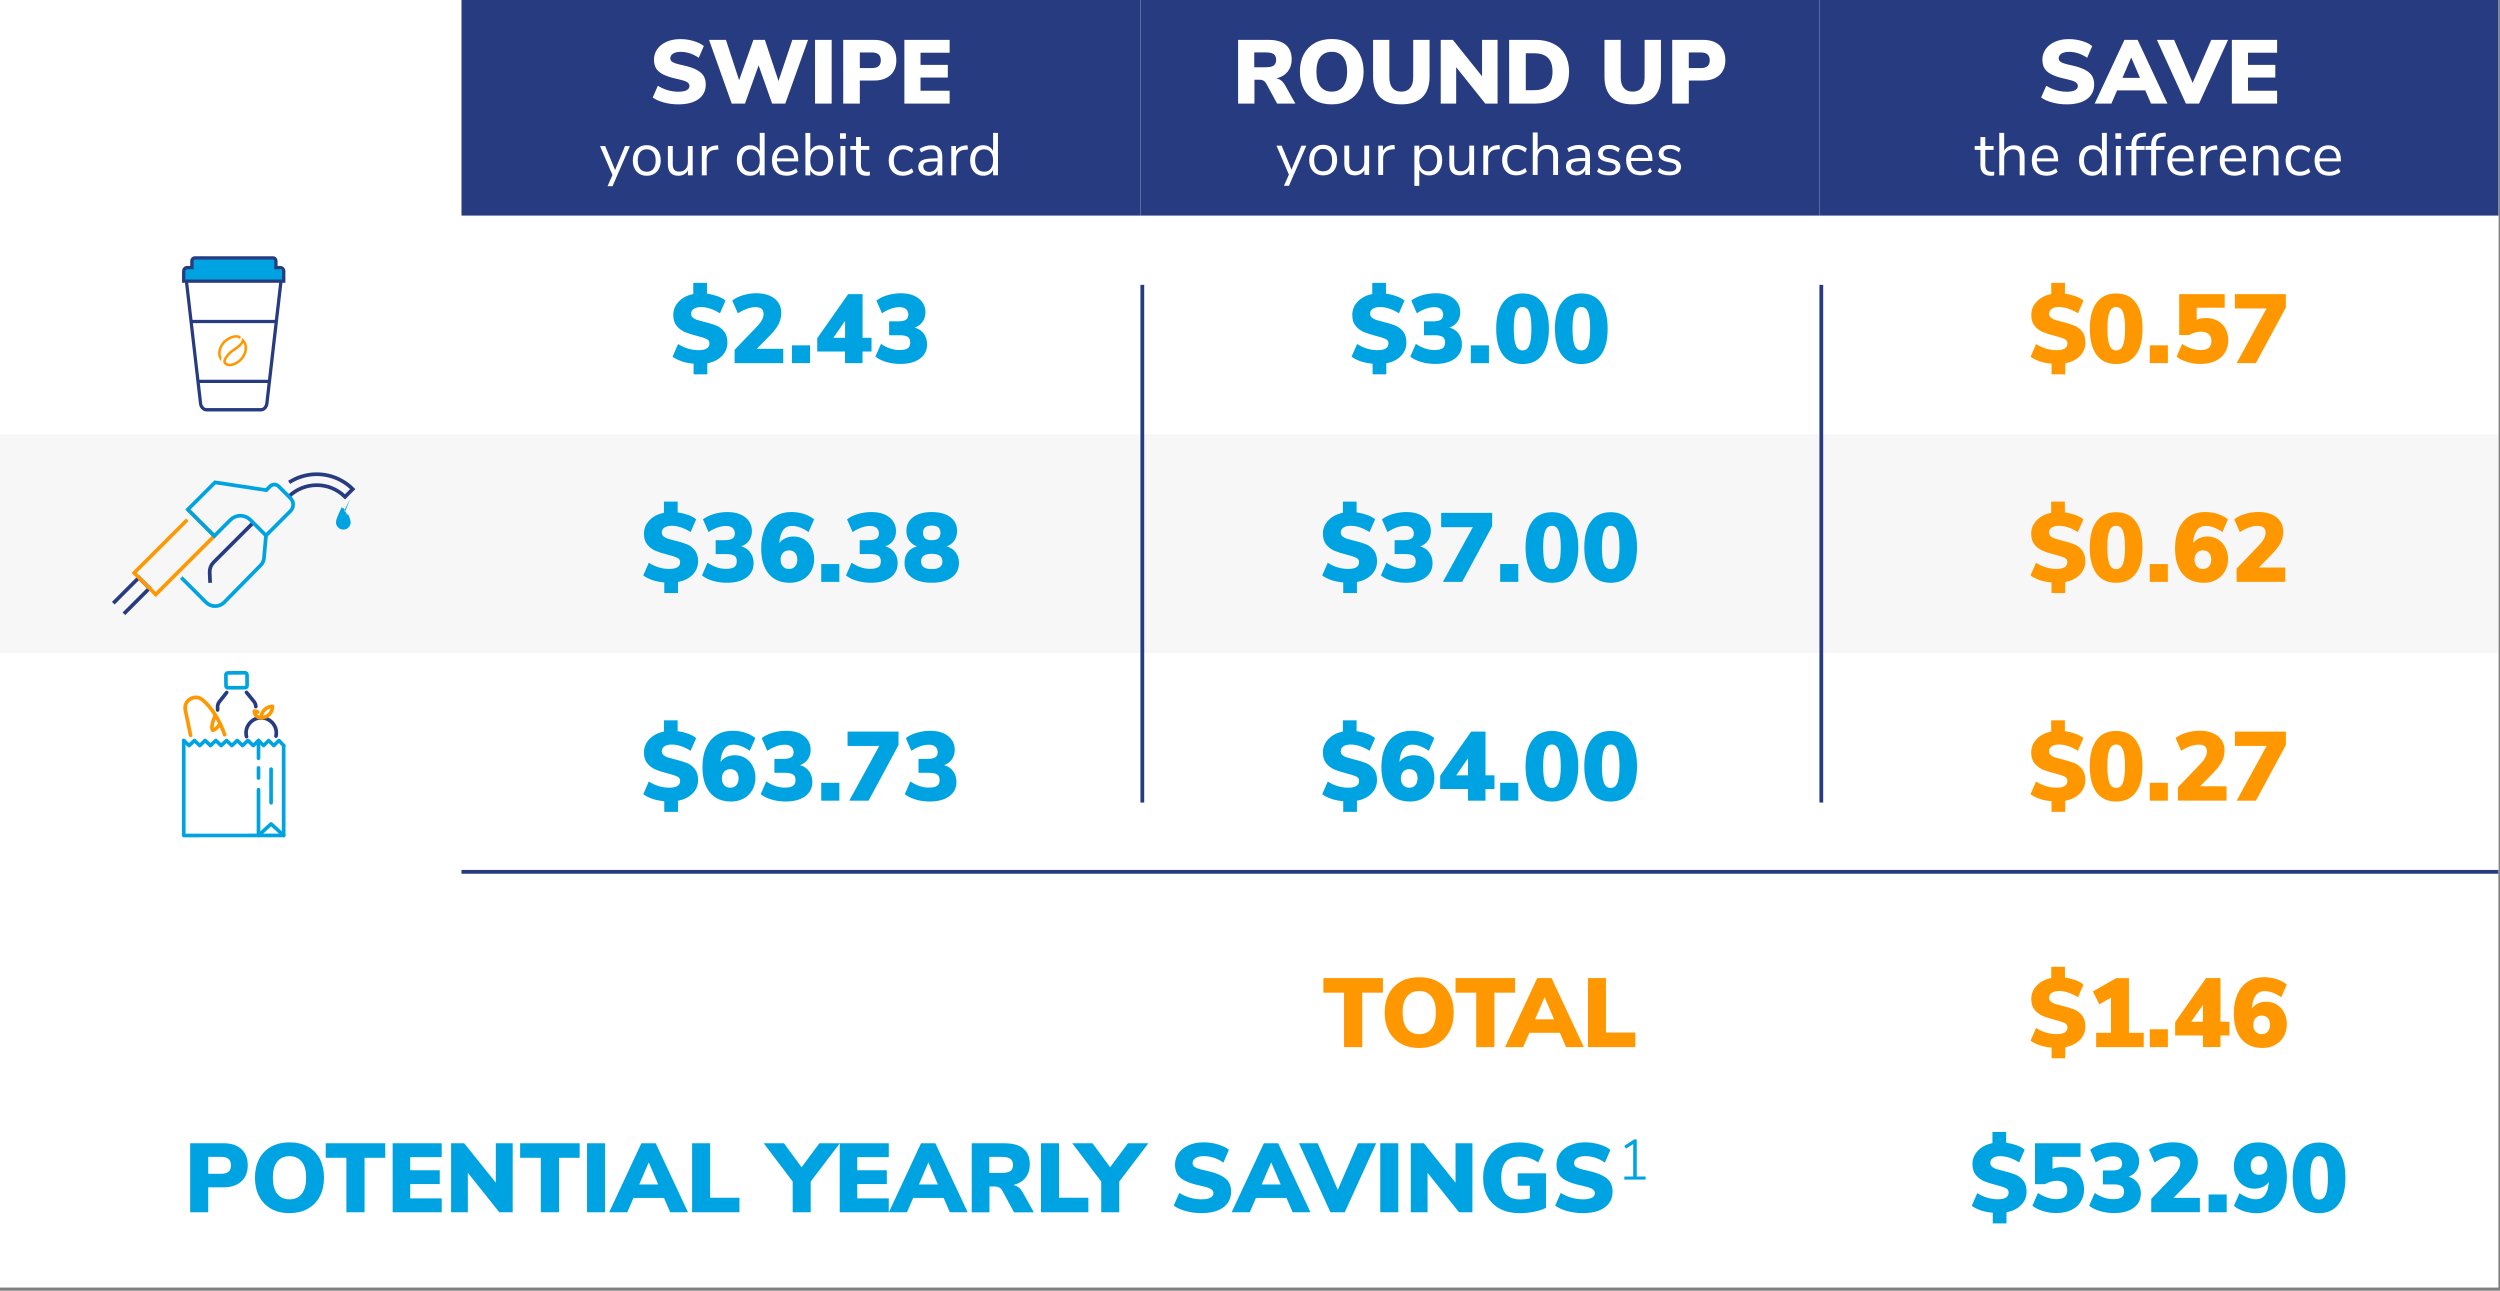
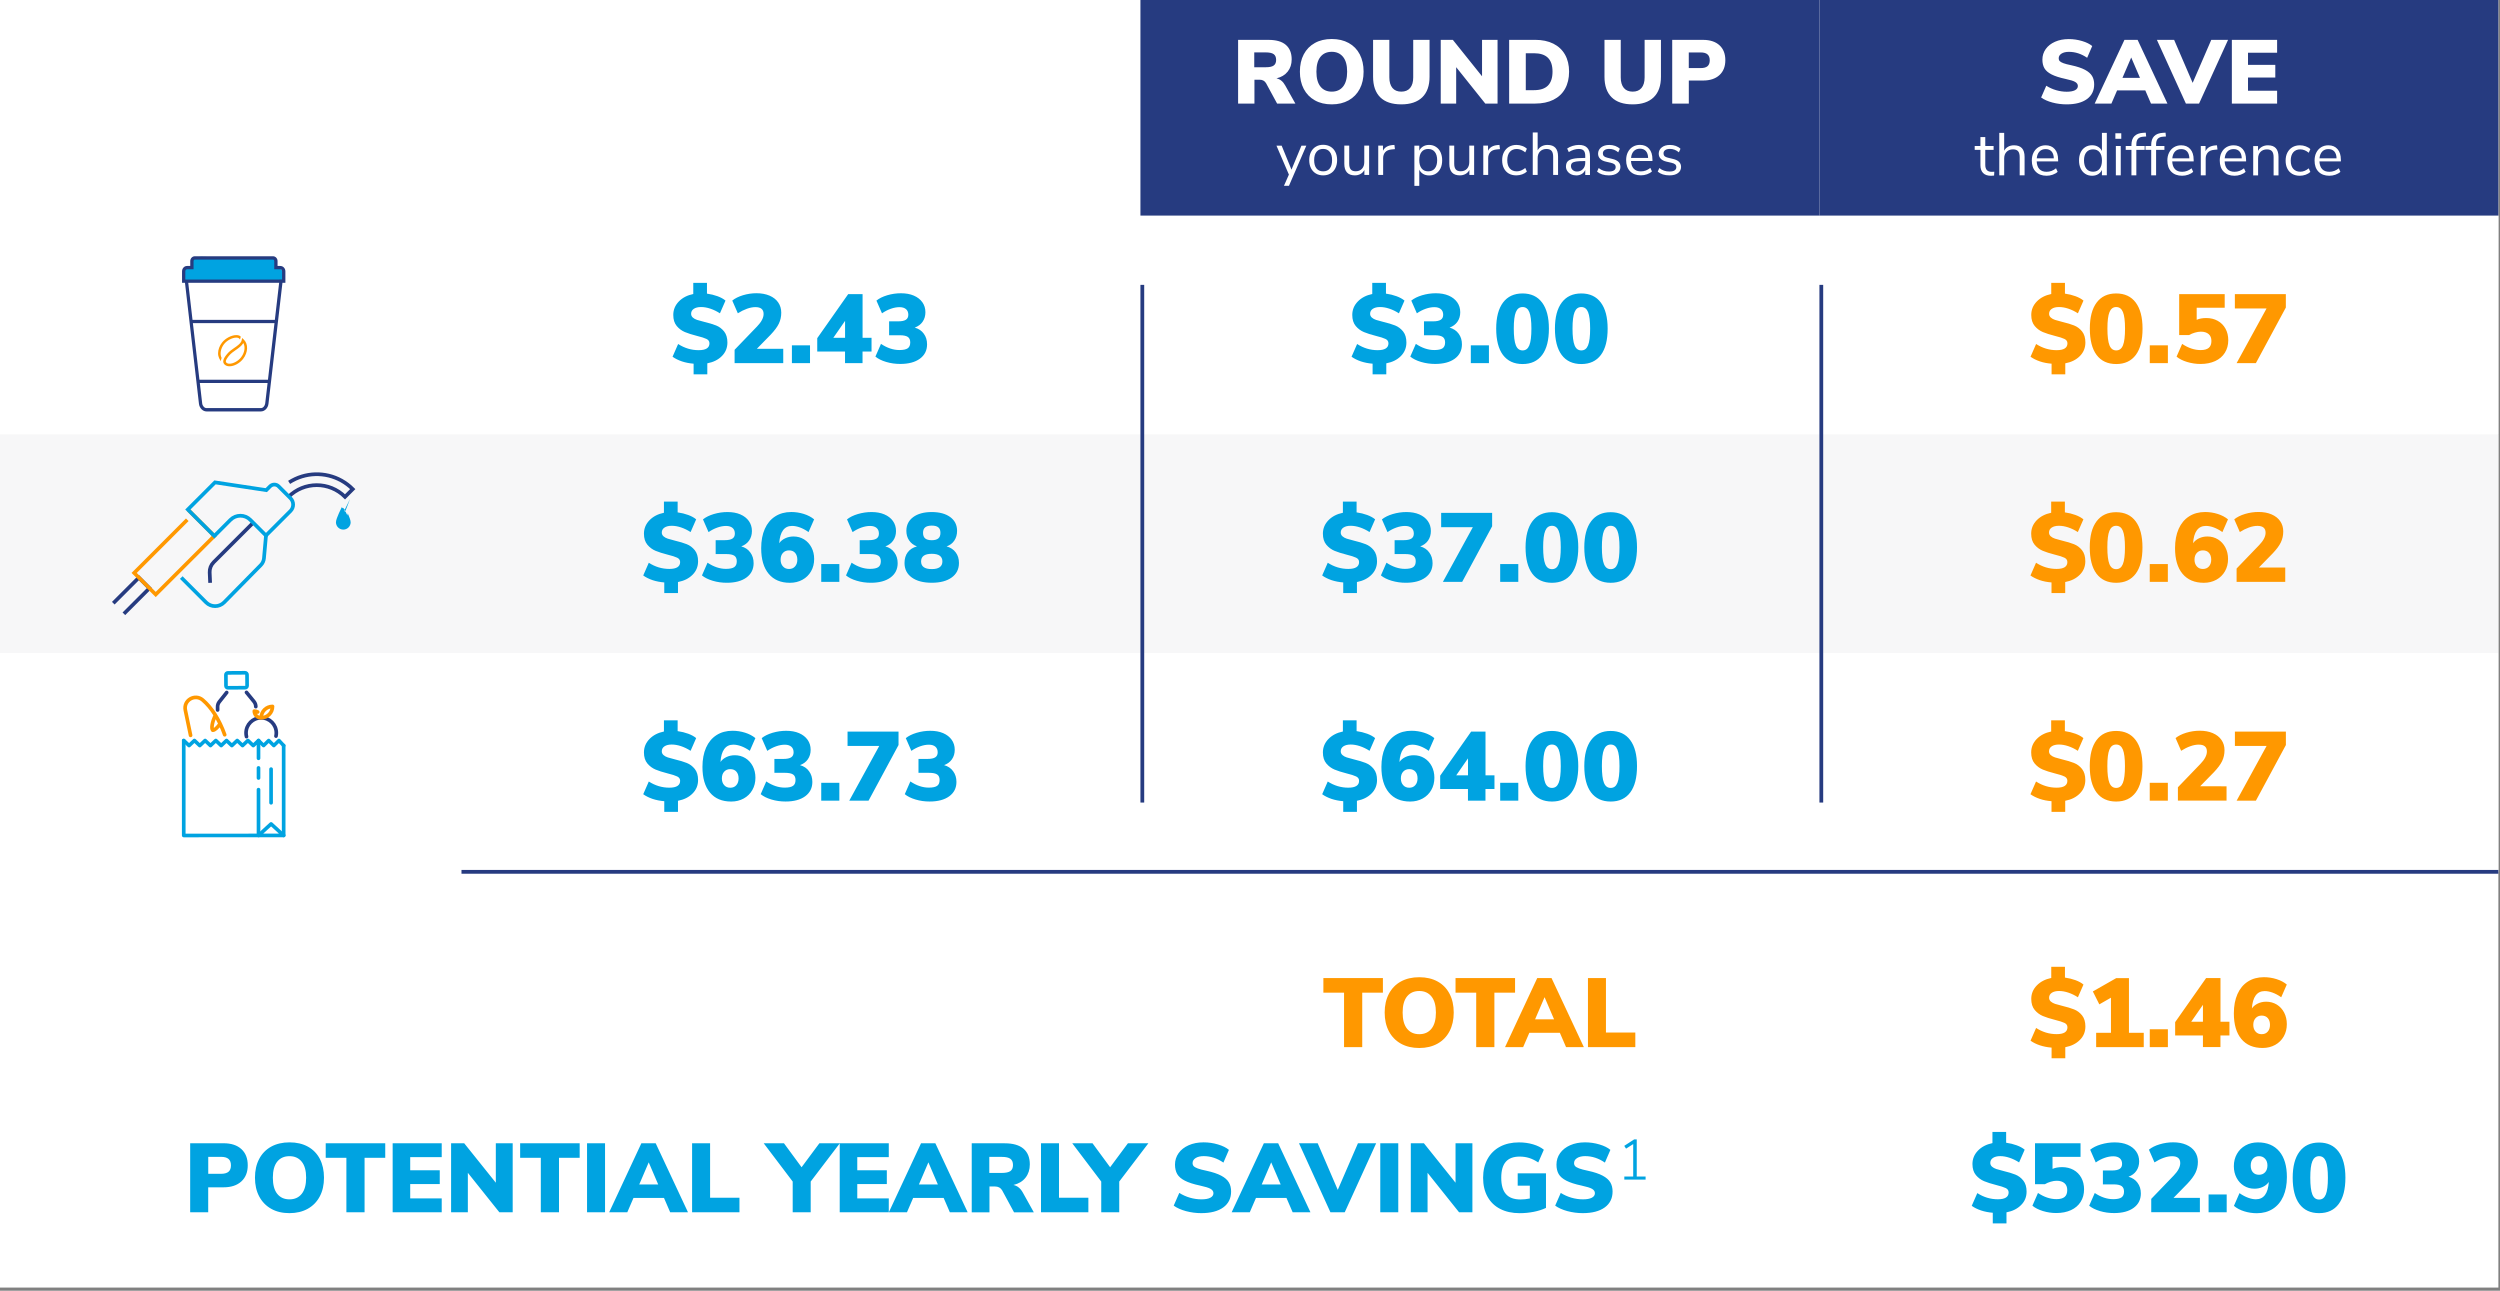
<svg xmlns="http://www.w3.org/2000/svg" xmlns:xlink="http://www.w3.org/1999/xlink" version="1.1" id="Layer_1" x="0px" y="0px" viewBox="0 0 664 342.82" style="enable-background:new 0 0 664 342.82;" xml:space="preserve">
  <rect x="0" y="0" width="664" height="342.82" fill="#808080" stroke="none" />
  <style type="text/css">
	.st0{fill:#FFFFFF;}
	.st1{fill:#F7F7F8;}
	.st2{clip-path:url(#SVGID_00000009554402586477891380000012328102825235646082_);fill:none;stroke:#263B80;}
	.st3{fill:none;stroke:#263B80;}
	.st4{fill:#263B80;}
	.st5{clip-path:url(#SVGID_00000101805632493131781270000000706615049458255752_);fill:#FFFFFF;}
	.st6{clip-path:url(#SVGID_00000101805632493131781270000000706615049458255752_);fill:#00A3E1;}
	.st7{clip-path:url(#SVGID_00000101805632493131781270000000706615049458255752_);fill:#FF9800;}
	
		.st8{clip-path:url(#SVGID_00000101805632493131781270000000706615049458255752_);fill:none;stroke:#263B80;stroke-width:0.986;stroke-miterlimit:10;}
	.st9{fill:none;stroke:#263B80;stroke-width:0.985;stroke-miterlimit:10;}
	.st10{fill:none;stroke:#FF9800;stroke-width:0.984;stroke-miterlimit:10;}
	
		.st11{clip-path:url(#SVGID_00000013166008998241066510000016314802295601650309_);fill:none;stroke:#00A3E1;stroke-width:0.986;stroke-miterlimit:10;}
	.st12{clip-path:url(#SVGID_00000013166008998241066510000016314802295601650309_);fill:#00A3E1;}
	
		.st13{clip-path:url(#SVGID_00000013166008998241066510000016314802295601650309_);fill:none;stroke:#263B80;stroke-width:0.974;stroke-linecap:round;stroke-linejoin:round;stroke-miterlimit:10;}
	
		.st14{clip-path:url(#SVGID_00000013166008998241066510000016314802295601650309_);fill:none;stroke:#00A3E1;stroke-width:0.974;stroke-linecap:round;stroke-linejoin:round;stroke-miterlimit:10;}
	
		.st15{clip-path:url(#SVGID_00000013166008998241066510000016314802295601650309_);fill:none;stroke:#FF9800;stroke-width:0.974;stroke-linecap:round;stroke-linejoin:round;stroke-miterlimit:10;}
	.st16{fill:none;stroke:#00A3E1;stroke-width:0.974;stroke-linecap:round;stroke-linejoin:round;stroke-miterlimit:10;}
	.st17{fill:none;stroke:#00A3E1;stroke-width:0.953;stroke-linecap:round;stroke-linejoin:round;stroke-miterlimit:10;}
	
		.st18{clip-path:url(#SVGID_00000136392589151825019310000008115188724441014426_);fill:none;stroke:#263B80;stroke-width:0.974;stroke-linecap:round;stroke-linejoin:round;stroke-miterlimit:10;}
	
		.st19{clip-path:url(#SVGID_00000136392589151825019310000008115188724441014426_);fill:none;stroke:#FF9800;stroke-width:0.974;stroke-linecap:round;stroke-linejoin:round;stroke-miterlimit:10;}
	.st20{clip-path:url(#SVGID_00000136392589151825019310000008115188724441014426_);fill:#00A3E1;}
	.st21{clip-path:url(#SVGID_00000136392589151825019310000008115188724441014426_);fill:#263B80;}
	.st22{clip-path:url(#SVGID_00000136392589151825019310000008115188724441014426_);fill:#FF9800;}
</style>
  <rect x="-0.43" y="-0.84" class="st0" width="664" height="342.82" />
  <rect x="-0.43" y="57.26" class="st0" width="664" height="58.1" />
  <rect x="-0.43" y="115.36" class="st1" width="664" height="58.1" />
  <rect x="-0.43" y="173.46" class="st0" width="664" height="58.1" />
  <g>
    <defs>
      <rect id="SVGID_1_" x="-0.43" y="-0.84" width="664" height="342.82" />
    </defs>
    <clipPath id="SVGID_00000106138144013393482950000002634551511762613171_">
      <use xlink:href="#SVGID_1_" style="overflow:visible;" />
    </clipPath>
    <line style="clip-path:url(#SVGID_00000106138144013393482950000002634551511762613171_);fill:none;stroke:#263B80;" x1="122.57" y1="231.56" x2="663.57" y2="231.56" />
  </g>
  <line class="st3" x1="303.4" y1="75.66" x2="303.4" y2="213.16" />
  <rect x="483.23" y="-0.84" class="st4" width="180.33" height="58.1" />
  <rect x="302.9" y="-0.84" class="st4" width="180.33" height="58.1" />
-   <rect x="122.57" y="-0.84" class="st4" width="180.33" height="58.1" />
  <line class="st3" x1="483.74" y1="75.66" x2="483.74" y2="213.16" />
  <g>
    <defs>
      <rect id="SVGID_00000055690118785503176980000001930942717457205180_" x="-0.43" y="-0.84" width="664" height="342.82" />
    </defs>
    <clipPath id="SVGID_00000090288079034404799590000012421101110836623264_">
      <use xlink:href="#SVGID_00000055690118785503176980000001930942717457205180_" style="overflow:visible;" />
    </clipPath>
    <path style="clip-path:url(#SVGID_00000090288079034404799590000012421101110836623264_);fill:#FFFFFF;" d="M240.2,27.51h12.02   V24.1h-7.73v-3.5h7.25v-3.38h-7.25V14h7.73v-3.41H240.2V27.51z M228.37,18.08v-4.15h3.17c0.82,0,1.42,0.17,1.81,0.52   c0.39,0.34,0.59,0.87,0.59,1.57c0,0.7-0.2,1.22-0.59,1.56s-1,0.5-1.81,0.5H228.37z M223.95,27.51h4.42v-6.12h3.77   c1.86,0,3.31-0.48,4.36-1.44c1.05-0.96,1.57-2.28,1.57-3.96c0-1.7-0.52-3.02-1.56-3.97c-1.04-0.95-2.5-1.43-4.37-1.43h-8.18V27.51z    M216.47,27.51h4.42V10.59h-4.42V27.51z M210.44,10.59l-3.67,10.92l-3.62-10.92h-3.05l-3.79,10.73l-3.5-10.73h-4.49l6.02,16.92   h3.53l3.62-10.15l3.58,10.15h3.5l6.05-16.92H210.44z M180.13,27.72c2.32,0,4.12-0.47,5.4-1.4s1.92-2.24,1.92-3.9   c0-0.86-0.18-1.61-0.55-2.23s-0.99-1.17-1.87-1.64c-0.88-0.47-2.09-0.88-3.62-1.21c-0.94-0.19-1.66-0.38-2.14-0.56   c-0.48-0.18-0.81-0.37-0.98-0.56c-0.18-0.19-0.26-0.44-0.26-0.74c0-0.51,0.25-0.92,0.74-1.24c0.5-0.31,1.15-0.47,1.97-0.47   c1.7,0,3.31,0.53,4.85,1.58l1.34-3.12c-0.64-0.54-1.53-0.99-2.68-1.33c-1.14-0.34-2.32-0.52-3.54-0.52c-1.38,0-2.6,0.24-3.66,0.71   c-1.06,0.47-1.89,1.12-2.47,1.94c-0.58,0.82-0.88,1.76-0.88,2.8c0,0.91,0.18,1.68,0.54,2.3c0.36,0.62,0.99,1.17,1.88,1.63   s2.14,0.86,3.72,1.2c1.28,0.27,2.15,0.54,2.6,0.82c0.46,0.27,0.68,0.62,0.68,1.06c0,0.48-0.25,0.85-0.76,1.12   c-0.5,0.26-1.24,0.4-2.2,0.4c-0.94,0-1.88-0.14-2.81-0.41c-0.93-0.27-1.8-0.66-2.62-1.18l-1.37,3.12c0.77,0.56,1.77,1.01,3,1.34   C177.62,27.56,178.87,27.72,180.13,27.72" />
    <path style="clip-path:url(#SVGID_00000090288079034404799590000012421101110836623264_);fill:#FFFFFF;" d="M448.54,18.08v-4.15   h3.17c0.82,0,1.42,0.17,1.81,0.52c0.39,0.34,0.59,0.87,0.59,1.57c0,0.7-0.2,1.22-0.59,1.56s-1,0.5-1.81,0.5H448.54z M444.13,27.51   h4.42v-6.12h3.77c1.86,0,3.31-0.48,4.36-1.44c1.05-0.96,1.57-2.28,1.57-3.96c0-1.7-0.52-3.02-1.56-3.97   c-1.04-0.95-2.5-1.43-4.37-1.43h-8.18V27.51z M433.64,27.72c2.43,0,4.29-0.63,5.58-1.88c1.29-1.26,1.93-3.08,1.93-5.46v-9.79h-4.34   v9.96c0,1.22-0.27,2.15-0.82,2.81s-1.33,0.98-2.35,0.98c-1.02,0-1.81-0.33-2.35-0.98c-0.54-0.66-0.82-1.59-0.82-2.81v-9.96h-4.32   v9.79c0,2.4,0.64,4.22,1.91,5.47C429.33,27.1,431.19,27.72,433.64,27.72 M405.25,23.96v-9.82h2.16c1.66,0,2.9,0.4,3.72,1.21   c0.82,0.81,1.22,2.04,1.22,3.68c0,1.65-0.41,2.88-1.22,3.7c-0.82,0.82-2.06,1.22-3.72,1.22H405.25z M400.83,27.51h6.89   c1.89,0,3.51-0.34,4.86-1.01c1.35-0.67,2.38-1.64,3.1-2.92c0.71-1.27,1.07-2.79,1.07-4.55c0-1.74-0.36-3.25-1.08-4.52   s-1.76-2.24-3.11-2.92c-1.35-0.67-2.96-1.01-4.84-1.01h-6.89V27.51z M393.63,10.59v9.67l-7.75-9.67h-3.22v16.92h4.1v-9.67   l7.73,9.67h3.26V10.59H393.63z M372.18,27.72c2.43,0,4.29-0.63,5.58-1.88c1.29-1.26,1.93-3.08,1.93-5.46v-9.79h-4.34v9.96   c0,1.22-0.27,2.15-0.82,2.81c-0.54,0.66-1.33,0.98-2.35,0.98c-1.02,0-1.81-0.33-2.35-0.98c-0.54-0.66-0.82-1.59-0.82-2.81v-9.96   h-4.32v9.79c0,2.4,0.64,4.22,1.91,5.47C367.87,27.1,369.73,27.72,372.18,27.72 M353.72,24.34c-1.28,0-2.28-0.45-3-1.34   s-1.08-2.22-1.08-3.96c0-1.74,0.36-3.06,1.08-3.95s1.72-1.33,3-1.33c1.26,0,2.26,0.45,2.99,1.34c0.73,0.9,1.09,2.21,1.09,3.94   c0,1.73-0.36,3.04-1.08,3.95C356,23.89,355,24.34,353.72,24.34 M353.72,27.72c1.71,0,3.2-0.36,4.48-1.07   c1.27-0.71,2.25-1.72,2.94-3.02c0.69-1.3,1.03-2.84,1.03-4.6c0-1.76-0.34-3.29-1.02-4.6c-0.68-1.3-1.66-2.31-2.93-3.01   c-1.27-0.7-2.77-1.06-4.5-1.06s-3.23,0.35-4.5,1.06c-1.27,0.7-2.25,1.71-2.94,3.01c-0.69,1.3-1.03,2.84-1.03,4.6   c0,1.76,0.34,3.29,1.03,4.6c0.69,1.3,1.67,2.31,2.94,3.02C350.49,27.37,351.99,27.72,353.72,27.72 M336.2,17.86h-3.07v-3.94h3.07   c0.98,0,1.68,0.16,2.1,0.47c0.42,0.31,0.64,0.82,0.64,1.52c0,0.69-0.21,1.18-0.64,1.49C337.88,17.71,337.18,17.86,336.2,17.86    M341.36,22.71c-0.58-1.06-1.35-1.69-2.33-1.9c1.28-0.3,2.27-0.9,2.98-1.79s1.06-1.97,1.06-3.25c0-1.68-0.52-2.96-1.55-3.85   c-1.03-0.89-2.57-1.33-4.62-1.33h-8.06v16.92h4.34v-6.34h1.34c0.8,0,1.38,0.31,1.75,0.94l2.93,5.4h4.85L341.36,22.71z" />
    <path style="clip-path:url(#SVGID_00000090288079034404799590000012421101110836623264_);fill:#FFFFFF;" d="M592.78,27.51h12.02   V24.1h-7.73v-3.5h7.25v-3.38h-7.25V14h7.73v-3.41h-12.02V27.51z M587.31,10.59l-4.94,11.42l-4.92-11.42h-4.58l7.7,16.92h3.5   l7.7-16.92H587.31z M563.72,20.69l2.33-5.42l2.33,5.42H563.72z M571.3,27.51h4.37l-7.92-16.92h-3.5l-7.9,16.92h4.44l1.51-3.5h7.49   L571.3,27.51z M548.89,27.72c2.32,0,4.12-0.47,5.4-1.4c1.28-0.94,1.92-2.24,1.92-3.9c0-0.86-0.18-1.61-0.55-2.23   c-0.37-0.62-0.99-1.17-1.87-1.64c-0.88-0.47-2.09-0.88-3.62-1.21c-0.94-0.19-1.66-0.38-2.14-0.56c-0.48-0.18-0.81-0.37-0.98-0.56   c-0.18-0.19-0.26-0.44-0.26-0.74c0-0.51,0.25-0.92,0.74-1.24c0.5-0.31,1.15-0.47,1.97-0.47c1.7,0,3.31,0.53,4.85,1.58l1.34-3.12   c-0.64-0.54-1.53-0.99-2.68-1.33c-1.14-0.34-2.32-0.52-3.54-0.52c-1.38,0-2.6,0.24-3.66,0.71c-1.06,0.47-1.89,1.12-2.47,1.94   s-0.88,1.76-0.88,2.8c0,0.91,0.18,1.68,0.54,2.3c0.36,0.62,0.99,1.17,1.88,1.63s2.14,0.86,3.72,1.2c1.28,0.27,2.15,0.54,2.6,0.82   s0.68,0.62,0.68,1.06c0,0.48-0.25,0.85-0.76,1.12c-0.5,0.26-1.24,0.4-2.2,0.4c-0.94,0-1.88-0.14-2.81-0.41   c-0.93-0.27-1.8-0.66-2.62-1.18l-1.37,3.12c0.77,0.56,1.77,1.01,3,1.34S547.62,27.72,548.89,27.72" />
    <path style="clip-path:url(#SVGID_00000090288079034404799590000012421101110836623264_);fill:#FFFFFF;" d="M261.39,45.61   c-0.76,0-1.35-0.26-1.77-0.79c-0.42-0.53-0.63-1.27-0.63-2.22c0-0.93,0.21-1.65,0.63-2.16c0.42-0.51,1.01-0.77,1.77-0.77   c0.76,0,1.34,0.26,1.75,0.77c0.41,0.51,0.62,1.24,0.62,2.19c0,0.95-0.21,1.68-0.62,2.2C262.73,45.35,262.15,45.61,261.39,45.61    M263.76,35.29v4.83c-0.23-0.49-0.58-0.87-1.03-1.14c-0.45-0.27-0.98-0.4-1.59-0.4c-0.68,0-1.29,0.16-1.81,0.5   c-0.52,0.33-0.93,0.8-1.22,1.41c-0.29,0.61-0.43,1.31-0.43,2.11c0,0.81,0.14,1.52,0.43,2.14c0.29,0.61,0.69,1.09,1.22,1.43   c0.52,0.34,1.12,0.51,1.81,0.51c0.61,0,1.14-0.13,1.59-0.4c0.45-0.27,0.8-0.64,1.03-1.14v1.42h1.3V35.29H263.76z M256.96,38.59   l-0.46,0.03c-1.28,0.11-2.14,0.61-2.58,1.52v-1.36h-1.26v7.79h1.3v-4.45c0-0.63,0.18-1.16,0.54-1.58c0.36-0.43,0.94-0.68,1.74-0.75   l0.85-0.08L256.96,38.59z M246.83,45.66c-0.46,0-0.84-0.14-1.14-0.41s-0.46-0.62-0.46-1.03c0-0.36,0.1-0.64,0.31-0.82   c0.21-0.19,0.56-0.32,1.05-0.4c0.49-0.08,1.2-0.12,2.14-0.12h0.29v0.46c0,0.68-0.21,1.24-0.62,1.67   C248,45.44,247.47,45.66,246.83,45.66 M247.34,38.59c-0.53,0-1.09,0.09-1.66,0.26c-0.57,0.18-1.06,0.41-1.46,0.7l0.43,0.94   c0.88-0.55,1.78-0.83,2.67-0.83c0.6,0,1.03,0.15,1.3,0.44c0.27,0.29,0.4,0.76,0.4,1.42v0.53h-0.35c-1.22,0-2.17,0.07-2.85,0.22   c-0.68,0.14-1.17,0.38-1.47,0.7c-0.3,0.32-0.45,0.78-0.45,1.37c0,0.44,0.12,0.84,0.37,1.2c0.24,0.36,0.58,0.65,1,0.85   c0.42,0.2,0.88,0.3,1.38,0.3c0.54,0,1.02-0.12,1.44-0.38c0.42-0.25,0.72-0.61,0.93-1.06v1.33h1.26v-4.91c0-1.04-0.24-1.8-0.73-2.31   C249.07,38.84,248.33,38.59,247.34,38.59 M239.81,46.68c0.53,0,1.05-0.09,1.55-0.27c0.5-0.18,0.92-0.43,1.25-0.74l-0.43-0.96   c-0.74,0.6-1.48,0.9-2.24,0.9c-0.8,0-1.42-0.26-1.87-0.77c-0.45-0.51-0.67-1.24-0.67-2.18c0-0.95,0.22-1.68,0.67-2.21   c0.45-0.52,1.07-0.78,1.87-0.78c0.76,0,1.5,0.3,2.24,0.9l0.43-0.96c-0.31-0.31-0.71-0.56-1.22-0.74c-0.5-0.19-1.01-0.28-1.54-0.28   c-0.77,0-1.44,0.17-2.01,0.51c-0.57,0.34-1.01,0.82-1.33,1.43c-0.32,0.61-0.47,1.32-0.47,2.14s0.15,1.52,0.46,2.12   s0.74,1.07,1.3,1.4C238.37,46.52,239.04,46.68,239.81,46.68 M230.37,45.64c-1.13,0-1.7-0.61-1.7-1.84v-4h2.21v-1.02h-2.21v-2.37   h-1.3v2.37h-1.52v1.02h1.52v4.1c0,0.88,0.24,1.56,0.71,2.05c0.47,0.49,1.18,0.74,2.12,0.74c0.29,0,0.55-0.02,0.8-0.06l0.06-1.02   C230.84,45.63,230.6,45.64,230.37,45.64 M223.1,36.86h1.57V35.4h-1.57V36.86z M223.23,46.57h1.3v-7.79h-1.3V46.57z M217.58,45.61   c-0.76,0-1.34-0.26-1.75-0.78s-0.62-1.25-0.62-2.2c0-0.95,0.21-1.68,0.62-2.19s0.99-0.77,1.75-0.77s1.34,0.26,1.76,0.77   s0.62,1.23,0.62,2.16c0,0.95-0.21,1.69-0.62,2.22C218.93,45.35,218.34,45.61,217.58,45.61 M217.84,38.59   c-0.61,0-1.14,0.13-1.59,0.4c-0.45,0.27-0.8,0.64-1.03,1.14v-4.83h-1.3v11.28h1.3v-1.42c0.24,0.49,0.58,0.87,1.03,1.14   s0.98,0.4,1.59,0.4c0.68,0,1.29-0.17,1.81-0.51c0.52-0.34,0.93-0.82,1.22-1.43c0.29-0.61,0.43-1.32,0.43-2.14   c0-0.8-0.14-1.5-0.43-2.11c-0.29-0.61-0.69-1.08-1.22-1.41C219.12,38.75,218.52,38.59,217.84,38.59 M208.72,39.6   c0.67,0,1.2,0.21,1.57,0.63c0.37,0.42,0.57,1.03,0.59,1.82h-4.53c0.07-0.78,0.32-1.38,0.73-1.81   C207.49,39.81,208.04,39.6,208.72,39.6 M212.01,42.4c0-1.18-0.29-2.11-0.88-2.79c-0.59-0.68-1.4-1.02-2.43-1.02   c-0.71,0-1.35,0.17-1.91,0.51c-0.56,0.34-0.99,0.82-1.3,1.43c-0.31,0.61-0.46,1.32-0.46,2.12c0,1.26,0.35,2.25,1.05,2.96   c0.7,0.71,1.66,1.07,2.87,1.07c0.56,0,1.1-0.09,1.63-0.28c0.53-0.19,0.97-0.44,1.31-0.76l-0.43-0.94c-0.76,0.62-1.59,0.93-2.5,0.93   c-0.82,0-1.46-0.23-1.9-0.7s-0.69-1.15-0.74-2.06h5.7V42.4z M199.42,45.61c-0.76,0-1.35-0.26-1.77-0.79   c-0.42-0.53-0.63-1.27-0.63-2.22c0-0.93,0.21-1.65,0.63-2.16c0.42-0.51,1.01-0.77,1.77-0.77c0.76,0,1.34,0.26,1.75,0.77   c0.41,0.51,0.62,1.24,0.62,2.19c0,0.95-0.21,1.68-0.62,2.2C200.76,45.35,200.18,45.61,199.42,45.61 M201.79,35.29v4.83   c-0.24-0.49-0.58-0.87-1.03-1.14c-0.45-0.27-0.98-0.4-1.59-0.4c-0.68,0-1.29,0.16-1.81,0.5c-0.52,0.33-0.93,0.8-1.22,1.41   c-0.29,0.61-0.43,1.31-0.43,2.11c0,0.81,0.14,1.52,0.43,2.14c0.29,0.61,0.69,1.09,1.22,1.43c0.52,0.34,1.12,0.51,1.81,0.51   c0.61,0,1.14-0.13,1.59-0.4c0.45-0.27,0.8-0.64,1.03-1.14v1.42h1.3V35.29H201.79z M190.7,38.59l-0.46,0.03   c-1.28,0.11-2.14,0.61-2.58,1.52v-1.36h-1.26v7.79h1.3v-4.45c0-0.63,0.18-1.16,0.54-1.58c0.36-0.43,0.94-0.68,1.74-0.75l0.85-0.08   L190.7,38.59z M182.69,38.78v4.4c0,0.73-0.21,1.31-0.62,1.75c-0.42,0.44-0.97,0.66-1.65,0.66c-0.6,0-1.04-0.16-1.31-0.49   c-0.28-0.32-0.42-0.83-0.42-1.53v-4.8h-1.3v4.83c0,1.01,0.23,1.78,0.7,2.3c0.47,0.52,1.17,0.78,2.1,0.78c0.55,0,1.05-0.12,1.5-0.37   c0.44-0.24,0.79-0.6,1.03-1.07v1.33h1.26v-7.79H182.69z M171.78,45.61c-0.77,0-1.36-0.26-1.77-0.77c-0.41-0.51-0.62-1.25-0.62-2.21   c0-0.95,0.21-1.68,0.62-2.2c0.42-0.52,1-0.78,1.76-0.78c0.76,0,1.34,0.26,1.76,0.78c0.42,0.52,0.62,1.25,0.62,2.2   c0,0.97-0.21,1.71-0.62,2.22C173.13,45.36,172.54,45.61,171.78,45.61 M171.78,46.68c0.74,0,1.39-0.16,1.95-0.5   c0.57-0.33,1-0.8,1.3-1.42c0.3-0.61,0.46-1.33,0.46-2.14c0-0.81-0.15-1.52-0.46-2.14c-0.3-0.61-0.74-1.08-1.3-1.42   c-0.57-0.33-1.22-0.5-1.95-0.5c-0.74,0-1.38,0.16-1.94,0.5c-0.56,0.33-0.99,0.8-1.3,1.42c-0.3,0.61-0.46,1.33-0.46,2.14   c0,0.81,0.15,1.52,0.46,2.14c0.3,0.61,0.74,1.08,1.3,1.42C170.39,46.52,171.04,46.68,171.78,46.68 M166,38.8l-2.64,6.37l-2.61-6.37   h-1.38l3.3,7.68l-1.31,2.98h1.33l4.61-10.66H166z" />
    <path style="clip-path:url(#SVGID_00000090288079034404799590000012421101110836623264_);fill:#FFFFFF;" d="M443.42,46.58   c0.95,0,1.7-0.2,2.25-0.61c0.55-0.41,0.82-0.95,0.82-1.63c0-0.55-0.18-1.01-0.53-1.35c-0.35-0.35-0.89-0.61-1.62-0.78l-1.33-0.32   c-0.42-0.1-0.72-0.24-0.9-0.42c-0.19-0.19-0.28-0.43-0.28-0.74c0-0.37,0.15-0.66,0.46-0.87c0.3-0.21,0.73-0.31,1.27-0.31   c0.85,0,1.64,0.3,2.35,0.91l0.43-0.94c-0.33-0.33-0.74-0.58-1.23-0.76c-0.49-0.18-1.01-0.26-1.55-0.26c-0.91,0-1.63,0.21-2.18,0.64   c-0.54,0.43-0.82,0.99-0.82,1.68c0,0.53,0.18,0.98,0.53,1.34c0.35,0.36,0.86,0.62,1.52,0.77l1.31,0.3   c0.47,0.11,0.81,0.25,1.01,0.43c0.2,0.18,0.3,0.43,0.3,0.74c0,0.37-0.15,0.66-0.46,0.86c-0.3,0.2-0.74,0.3-1.32,0.3   c-0.54,0-1.03-0.07-1.46-0.22c-0.43-0.14-0.86-0.38-1.27-0.71l-0.43,0.96C441.07,46.25,442.11,46.58,443.42,46.58 M435.58,39.49   c0.67,0,1.19,0.21,1.57,0.63c0.37,0.42,0.57,1.03,0.59,1.82h-4.53c0.07-0.78,0.32-1.38,0.73-1.81   C434.35,39.71,434.9,39.49,435.58,39.49 M438.88,42.29c0-1.18-0.29-2.11-0.88-2.79c-0.59-0.68-1.4-1.02-2.43-1.02   c-0.71,0-1.35,0.17-1.91,0.51c-0.56,0.34-0.99,0.82-1.3,1.43c-0.31,0.61-0.46,1.32-0.46,2.12c0,1.26,0.35,2.25,1.05,2.96   c0.7,0.71,1.66,1.07,2.87,1.07c0.55,0,1.1-0.09,1.63-0.28c0.53-0.19,0.97-0.44,1.31-0.76l-0.43-0.94c-0.76,0.62-1.59,0.93-2.5,0.93   c-0.82,0-1.46-0.23-1.9-0.7s-0.69-1.15-0.74-2.06h5.7V42.29z M427.31,46.58c0.95,0,1.7-0.2,2.25-0.61   c0.55-0.41,0.82-0.95,0.82-1.63c0-0.55-0.18-1.01-0.53-1.35c-0.35-0.35-0.89-0.61-1.62-0.78l-1.33-0.32   c-0.42-0.1-0.72-0.24-0.9-0.42c-0.19-0.19-0.28-0.43-0.28-0.74c0-0.37,0.15-0.66,0.46-0.87c0.3-0.21,0.73-0.31,1.27-0.31   c0.85,0,1.64,0.3,2.35,0.91l0.43-0.94c-0.33-0.33-0.74-0.58-1.23-0.76c-0.49-0.18-1.01-0.26-1.55-0.26c-0.91,0-1.63,0.21-2.18,0.64   c-0.54,0.43-0.82,0.99-0.82,1.68c0,0.53,0.18,0.98,0.53,1.34c0.35,0.36,0.86,0.62,1.52,0.77l1.31,0.3   c0.47,0.11,0.81,0.25,1.01,0.43c0.2,0.18,0.3,0.43,0.3,0.74c0,0.37-0.15,0.66-0.46,0.86c-0.3,0.2-0.74,0.3-1.32,0.3   c-0.54,0-1.03-0.07-1.46-0.22c-0.43-0.14-0.86-0.38-1.27-0.71l-0.43,0.96C424.96,46.25,426,46.58,427.31,46.58 M418.85,45.56   c-0.46,0-0.84-0.14-1.14-0.41c-0.3-0.27-0.46-0.62-0.46-1.03c0-0.36,0.1-0.64,0.31-0.82c0.21-0.19,0.56-0.32,1.05-0.4   c0.49-0.08,1.21-0.12,2.14-0.12h0.29v0.46c0,0.68-0.21,1.24-0.62,1.67C420.01,45.34,419.49,45.56,418.85,45.56 M419.36,38.49   c-0.53,0-1.09,0.09-1.66,0.26c-0.57,0.18-1.06,0.41-1.46,0.7l0.43,0.94c0.88-0.55,1.78-0.83,2.67-0.83c0.6,0,1.03,0.15,1.3,0.44   c0.27,0.29,0.4,0.76,0.4,1.42v0.53h-0.35c-1.22,0-2.17,0.07-2.85,0.22c-0.68,0.14-1.17,0.38-1.47,0.7   c-0.3,0.32-0.45,0.78-0.45,1.37c0,0.44,0.12,0.84,0.37,1.2c0.24,0.36,0.58,0.65,1,0.85c0.42,0.2,0.88,0.3,1.38,0.3   c0.54,0,1.02-0.12,1.44-0.38c0.42-0.25,0.72-0.61,0.93-1.06v1.33h1.26v-4.91c0-1.04-0.24-1.8-0.73-2.31   C421.09,38.74,420.35,38.49,419.36,38.49 M411.02,38.49c-0.59,0-1.11,0.12-1.56,0.37c-0.45,0.25-0.81,0.6-1.06,1.07v-4.74h-1.3   v11.28h1.3v-4.46c0-0.75,0.21-1.34,0.64-1.78c0.43-0.44,1-0.66,1.71-0.66c0.62,0,1.07,0.17,1.35,0.5c0.28,0.33,0.42,0.86,0.42,1.58   v4.82h1.3v-4.9C413.82,39.52,412.89,38.49,411.02,38.49 M402.74,46.58c0.53,0,1.05-0.09,1.55-0.27c0.5-0.18,0.92-0.43,1.25-0.74   l-0.43-0.96c-0.74,0.6-1.48,0.9-2.24,0.9c-0.8,0-1.42-0.26-1.87-0.77c-0.45-0.51-0.67-1.24-0.67-2.18c0-0.95,0.22-1.68,0.67-2.21   c0.45-0.52,1.07-0.78,1.87-0.78c0.76,0,1.5,0.3,2.24,0.9l0.43-0.96c-0.31-0.31-0.71-0.56-1.22-0.74c-0.5-0.19-1.01-0.28-1.54-0.28   c-0.77,0-1.44,0.17-2.01,0.51c-0.57,0.34-1.01,0.82-1.33,1.43c-0.32,0.61-0.47,1.32-0.47,2.14s0.15,1.52,0.46,2.12   c0.3,0.6,0.74,1.07,1.3,1.4C401.3,46.42,401.97,46.58,402.74,46.58 M398.26,38.49l-0.46,0.03c-1.28,0.11-2.14,0.61-2.58,1.52v-1.36   h-1.26v7.79h1.3v-4.45c0-0.63,0.18-1.16,0.54-1.58c0.36-0.43,0.94-0.68,1.74-0.75l0.85-0.08L398.26,38.49z M390.24,38.68v4.4   c0,0.73-0.21,1.31-0.62,1.75c-0.42,0.44-0.97,0.66-1.65,0.66c-0.6,0-1.03-0.16-1.31-0.49c-0.28-0.32-0.42-0.83-0.42-1.53v-4.8h-1.3   v4.83c0,1.01,0.24,1.78,0.7,2.3c0.47,0.52,1.17,0.78,2.1,0.78c0.55,0,1.05-0.12,1.5-0.37c0.44-0.24,0.79-0.6,1.03-1.07v1.33h1.26   v-7.79H390.24z M379.33,45.51c-0.76,0-1.34-0.26-1.75-0.78c-0.41-0.52-0.62-1.25-0.62-2.2c0-0.95,0.21-1.68,0.62-2.19   c0.41-0.51,0.99-0.77,1.75-0.77c0.76,0,1.34,0.26,1.76,0.79c0.42,0.53,0.62,1.26,0.62,2.2c0,0.94-0.21,1.66-0.62,2.18   C380.67,45.25,380.09,45.51,379.33,45.51 M379.58,38.49c-0.61,0-1.14,0.13-1.59,0.4c-0.45,0.27-0.8,0.64-1.03,1.14v-1.34h-1.3   v10.67h1.3v-4.3c0.23,0.49,0.58,0.87,1.03,1.14c0.45,0.27,0.98,0.4,1.59,0.4c0.69,0,1.3-0.16,1.82-0.5c0.52-0.33,0.92-0.8,1.21-1.4   s0.43-1.31,0.43-2.12s-0.14-1.52-0.43-2.14s-0.69-1.09-1.22-1.43C380.87,38.66,380.27,38.49,379.58,38.49 M370.36,38.49l-0.46,0.03   c-1.28,0.11-2.14,0.61-2.58,1.52v-1.36h-1.26v7.79h1.3v-4.45c0-0.63,0.18-1.16,0.54-1.58c0.36-0.43,0.94-0.68,1.74-0.75l0.85-0.08   L370.36,38.49z M362.35,38.68v4.4c0,0.73-0.21,1.31-0.62,1.75c-0.42,0.44-0.97,0.66-1.65,0.66c-0.6,0-1.04-0.16-1.31-0.49   c-0.28-0.32-0.42-0.83-0.42-1.53v-4.8h-1.3v4.83c0,1.01,0.23,1.78,0.7,2.3c0.47,0.52,1.17,0.78,2.1,0.78c0.55,0,1.05-0.12,1.5-0.37   c0.44-0.24,0.79-0.6,1.03-1.07v1.33h1.26v-7.79H362.35z M351.43,45.51c-0.77,0-1.36-0.26-1.77-0.77c-0.41-0.51-0.62-1.25-0.62-2.21   c0-0.95,0.21-1.68,0.62-2.2c0.42-0.52,1-0.78,1.76-0.78c0.76,0,1.34,0.26,1.76,0.78c0.42,0.52,0.62,1.25,0.62,2.2   c0,0.97-0.21,1.71-0.62,2.22C352.79,45.26,352.2,45.51,351.43,45.51 M351.43,46.58c0.74,0,1.39-0.16,1.95-0.5   c0.57-0.33,1-0.8,1.3-1.42c0.3-0.61,0.46-1.33,0.46-2.14c0-0.81-0.15-1.52-0.46-2.14c-0.3-0.61-0.74-1.08-1.3-1.42   c-0.57-0.33-1.22-0.5-1.95-0.5c-0.74,0-1.38,0.16-1.94,0.5c-0.56,0.33-0.99,0.8-1.3,1.42c-0.3,0.61-0.46,1.33-0.46,2.14   c0,0.81,0.15,1.52,0.46,2.14c0.3,0.61,0.74,1.08,1.3,1.42C350.05,46.42,350.7,46.58,351.43,46.58 M345.66,38.69l-2.64,6.37   l-2.61-6.37h-1.38l3.3,7.68l-1.31,2.98h1.33l4.61-10.66H345.66z" />
    <path style="clip-path:url(#SVGID_00000090288079034404799590000012421101110836623264_);fill:#FFFFFF;" d="M618.43,39.6   c0.67,0,1.19,0.21,1.57,0.63c0.37,0.42,0.57,1.03,0.59,1.82h-4.53c0.07-0.78,0.32-1.38,0.73-1.81   C617.2,39.81,617.75,39.6,618.43,39.6 M621.73,42.4c0-1.18-0.29-2.11-0.88-2.79c-0.59-0.68-1.4-1.02-2.43-1.02   c-0.72,0-1.35,0.17-1.91,0.51c-0.56,0.34-0.99,0.82-1.3,1.43c-0.31,0.61-0.46,1.32-0.46,2.12c0,1.26,0.35,2.25,1.05,2.96   c0.7,0.71,1.66,1.07,2.87,1.07c0.55,0,1.1-0.09,1.63-0.28c0.53-0.19,0.97-0.44,1.31-0.76l-0.43-0.94c-0.76,0.62-1.59,0.93-2.5,0.93   c-0.82,0-1.46-0.23-1.9-0.7c-0.45-0.46-0.69-1.15-0.74-2.06h5.7V42.4z M610.83,46.68c0.53,0,1.05-0.09,1.55-0.27   c0.5-0.18,0.92-0.43,1.25-0.74l-0.43-0.96c-0.74,0.6-1.48,0.9-2.24,0.9c-0.8,0-1.42-0.26-1.87-0.77s-0.67-1.24-0.67-2.18   c0-0.95,0.22-1.68,0.67-2.21c0.45-0.52,1.07-0.78,1.87-0.78c0.76,0,1.5,0.3,2.24,0.9l0.43-0.96c-0.31-0.31-0.72-0.56-1.22-0.74   c-0.5-0.19-1.01-0.28-1.54-0.28c-0.77,0-1.44,0.17-2.01,0.51c-0.57,0.34-1.01,0.82-1.33,1.43c-0.32,0.61-0.47,1.33-0.47,2.14   c0,0.81,0.15,1.52,0.46,2.12c0.3,0.6,0.74,1.07,1.3,1.4C609.4,46.52,610.07,46.68,610.83,46.68 M602.37,38.59   c-0.59,0-1.11,0.13-1.57,0.38c-0.46,0.25-0.82,0.62-1.07,1.1v-1.28h-1.28v7.79h1.3v-4.46c0-0.75,0.21-1.34,0.64-1.78   c0.43-0.44,1-0.66,1.71-0.66c0.62,0,1.07,0.17,1.35,0.5c0.28,0.33,0.42,0.86,0.42,1.58v4.82h1.3v-4.9   C605.17,39.62,604.24,38.59,602.37,38.59 M593.25,39.6c0.67,0,1.2,0.21,1.57,0.63c0.37,0.42,0.57,1.03,0.59,1.82h-4.53   c0.07-0.78,0.32-1.38,0.73-1.81S592.57,39.6,593.25,39.6 M596.55,42.4c0-1.18-0.29-2.11-0.88-2.79c-0.59-0.68-1.4-1.02-2.43-1.02   c-0.71,0-1.35,0.17-1.91,0.51c-0.56,0.34-0.99,0.82-1.3,1.43c-0.31,0.61-0.46,1.32-0.46,2.12c0,1.26,0.35,2.25,1.05,2.96   c0.7,0.71,1.66,1.07,2.87,1.07c0.56,0,1.1-0.09,1.63-0.28c0.53-0.19,0.97-0.44,1.31-0.76l-0.43-0.94c-0.76,0.62-1.59,0.93-2.5,0.93   c-0.82,0-1.46-0.23-1.9-0.7c-0.45-0.46-0.69-1.15-0.74-2.06h5.7V42.4z M588.83,38.59l-0.46,0.03c-1.28,0.11-2.14,0.61-2.58,1.52   v-1.36h-1.26v7.79h1.3v-4.45c0-0.63,0.18-1.16,0.54-1.58c0.36-0.43,0.94-0.68,1.74-0.75l0.85-0.08L588.83,38.59z M579.33,39.6   c0.67,0,1.2,0.21,1.57,0.63c0.37,0.42,0.57,1.03,0.59,1.82h-4.53c0.08-0.78,0.32-1.38,0.73-1.81   C578.1,39.81,578.65,39.6,579.33,39.6 M582.63,42.4c0-1.18-0.29-2.11-0.88-2.79c-0.59-0.68-1.4-1.02-2.43-1.02   c-0.72,0-1.35,0.17-1.91,0.51c-0.56,0.34-0.99,0.82-1.3,1.43c-0.31,0.61-0.46,1.32-0.46,2.12c0,1.26,0.35,2.25,1.05,2.96   c0.7,0.71,1.66,1.07,2.87,1.07c0.55,0,1.1-0.09,1.63-0.28c0.53-0.19,0.97-0.44,1.31-0.76l-0.43-0.94c-0.76,0.62-1.59,0.93-2.5,0.93   c-0.82,0-1.46-0.23-1.9-0.7c-0.45-0.46-0.69-1.15-0.74-2.06h5.7V42.4z M572.66,38.35c0-0.67,0.15-1.17,0.45-1.5   c0.3-0.32,0.77-0.51,1.42-0.55l0.74-0.05l-0.1-1.01l-0.64,0.03c-1.08,0.06-1.88,0.36-2.39,0.9c-0.52,0.53-0.78,1.32-0.78,2.35v0.26   h-1.52v1.02h1.52v6.77h1.3V39.8h2.21v-1.02h-2.21V38.35z M567.41,38.35c0-0.67,0.15-1.17,0.45-1.5c0.3-0.32,0.77-0.51,1.42-0.55   l0.74-0.05l-0.1-1.01l-0.64,0.03c-1.08,0.06-1.87,0.36-2.39,0.9c-0.52,0.53-0.78,1.32-0.78,2.35v0.26h-1.52v1.02h1.52v6.77h1.3   V39.8h2.21v-1.02h-2.21V38.35z M561.84,36.86h1.57V35.4h-1.57V36.86z M561.97,46.57h1.3v-7.79h-1.3V46.57z M555.91,45.61   c-0.76,0-1.35-0.26-1.77-0.79c-0.42-0.53-0.63-1.27-0.63-2.22c0-0.93,0.21-1.65,0.63-2.16c0.42-0.51,1.01-0.77,1.77-0.77   c0.76,0,1.34,0.26,1.75,0.77c0.41,0.51,0.62,1.24,0.62,2.19c0,0.95-0.21,1.68-0.62,2.2C557.25,45.35,556.66,45.61,555.91,45.61    M558.27,35.29v4.83c-0.23-0.49-0.58-0.87-1.03-1.14c-0.45-0.27-0.98-0.4-1.59-0.4c-0.68,0-1.29,0.17-1.81,0.5   c-0.52,0.33-0.93,0.8-1.22,1.41c-0.29,0.61-0.43,1.31-0.43,2.11c0,0.81,0.14,1.52,0.43,2.14c0.29,0.61,0.69,1.09,1.22,1.43   c0.52,0.34,1.12,0.51,1.81,0.51c0.61,0,1.14-0.13,1.59-0.4c0.45-0.27,0.8-0.64,1.03-1.14v1.42h1.3V35.29H558.27z M543.33,39.6   c0.67,0,1.19,0.21,1.57,0.63c0.37,0.42,0.57,1.03,0.59,1.82h-4.53c0.07-0.78,0.32-1.38,0.73-1.81   C542.1,39.81,542.65,39.6,543.33,39.6 M546.63,42.4c0-1.18-0.29-2.11-0.88-2.79c-0.59-0.68-1.4-1.02-2.43-1.02   c-0.71,0-1.35,0.17-1.91,0.51c-0.56,0.34-0.99,0.82-1.3,1.43c-0.31,0.61-0.46,1.32-0.46,2.12c0,1.26,0.35,2.25,1.05,2.96   c0.7,0.71,1.66,1.07,2.87,1.07c0.55,0,1.1-0.09,1.63-0.28c0.53-0.19,0.97-0.44,1.31-0.76l-0.43-0.94c-0.76,0.62-1.59,0.93-2.5,0.93   c-0.82,0-1.46-0.23-1.9-0.7c-0.45-0.46-0.69-1.15-0.74-2.06h5.7V42.4z M534.93,38.59c-0.59,0-1.11,0.12-1.56,0.37   c-0.45,0.24-0.81,0.6-1.06,1.07v-4.74h-1.3v11.28h1.3v-4.46c0-0.75,0.21-1.34,0.64-1.78c0.43-0.44,1-0.66,1.71-0.66   c0.62,0,1.07,0.17,1.35,0.5c0.28,0.33,0.42,0.86,0.42,1.58v4.82h1.3v-4.9C537.73,39.62,536.8,38.59,534.93,38.59 M528.99,45.64   c-1.13,0-1.7-0.61-1.7-1.84v-4h2.21v-1.02h-2.21v-2.37H526v2.37h-1.52v1.02H526v4.1c0,0.88,0.24,1.56,0.71,2.05   c0.47,0.49,1.18,0.74,2.12,0.74c0.29,0,0.55-0.02,0.8-0.06l0.06-1.02C529.46,45.63,529.23,45.64,528.99,45.64" />
    <path style="clip-path:url(#SVGID_00000090288079034404799590000012421101110836623264_);fill:#00A3E1;" d="M242.96,87.01   c0.9-0.33,1.6-0.85,2.09-1.56c0.49-0.71,0.74-1.55,0.74-2.52c0-1.01-0.27-1.89-0.81-2.65c-0.54-0.76-1.3-1.35-2.28-1.77   c-0.98-0.42-2.12-0.62-3.42-0.62c-1.23,0-2.44,0.18-3.63,0.53c-1.19,0.36-2.15,0.83-2.87,1.42l1.48,3.38   c0.74-0.52,1.52-0.92,2.34-1.21s1.59-0.43,2.31-0.43c0.74,0,1.32,0.18,1.73,0.53s0.61,0.85,0.61,1.49c0,0.61-0.22,1.05-0.65,1.33   c-0.43,0.28-1.13,0.42-2.08,0.42h-2.37v3.69h2.83c0.99,0,1.7,0.15,2.13,0.44s0.65,0.78,0.65,1.46c0,0.73-0.22,1.25-0.66,1.56   c-0.44,0.31-1.18,0.47-2.22,0.47c-1.63,0-3.26-0.55-4.89-1.64l-1.48,3.38c0.71,0.59,1.66,1.06,2.86,1.42s2.44,0.53,3.74,0.53   c2.2,0,3.94-0.46,5.21-1.39s1.91-2.2,1.91-3.81c0-1.11-0.29-2.05-0.87-2.83C244.81,87.85,244,87.31,242.96,87.01 M221.33,89.72   l3.12-4.5v4.5H221.33z M231.49,89.72h-2.39v-11.6h-3.82l-8.22,11.7v3.54h7.38v3.09h4.65v-3.09h2.39V89.72z M210.33,96.45h4.81   v-4.73h-4.81V96.45z M201,92.66l3.69-3.77c1.02-1.08,1.75-2.05,2.17-2.93c0.42-0.88,0.64-1.84,0.64-2.9c0-1.04-0.27-1.95-0.81-2.73   c-0.54-0.78-1.3-1.38-2.3-1.81c-1-0.42-2.15-0.64-3.47-0.64c-1.21,0-2.41,0.18-3.58,0.53c-1.17,0.36-2.12,0.83-2.85,1.42l1.48,3.38   c0.81-0.52,1.62-0.92,2.43-1.21s1.55-0.43,2.25-0.43c1.44,0,2.16,0.61,2.16,1.82c0,1.01-0.57,2.11-1.72,3.3l-5.98,6.21v3.54h12.92   v-3.8H201z M193.2,90.97c0-1.23-0.3-2.21-0.88-2.94c-0.59-0.73-1.3-1.26-2.13-1.59c-0.83-0.33-1.87-0.64-3.12-0.94   c-0.83-0.21-1.47-0.39-1.92-0.53c-0.45-0.15-0.83-0.35-1.13-0.62c-0.3-0.27-0.46-0.6-0.46-1c0-0.57,0.24-1.01,0.72-1.33   c0.48-0.31,1.11-0.47,1.91-0.47c0.78,0,1.6,0.14,2.47,0.43c0.87,0.29,1.72,0.7,2.55,1.24l1.48-3.38c-0.54-0.45-1.24-0.84-2.11-1.16   c-0.87-0.32-1.8-0.55-2.81-0.69v-2.86h-3.64v2.96c-1.6,0.33-2.88,1-3.85,2c-0.97,1.01-1.46,2.19-1.46,3.56   c0,1.23,0.31,2.21,0.92,2.94c0.61,0.73,1.34,1.26,2.17,1.61s1.89,0.68,3.17,1.01c1.2,0.29,2.05,0.57,2.57,0.82   c0.52,0.25,0.78,0.64,0.78,1.16c0,1.21-0.95,1.82-2.86,1.82c-1.96,0-3.78-0.55-5.46-1.64l-1.48,3.38c0.69,0.5,1.52,0.91,2.48,1.24   c0.96,0.32,2,0.52,3.11,0.61v2.83h3.64V96.5c1.63-0.31,2.92-0.96,3.89-1.95C192.72,93.57,193.2,92.37,193.2,90.97" />
    <path style="clip-path:url(#SVGID_00000090288079034404799590000012421101110836623264_);fill:#00A3E1;" d="M420,93.07   c-0.83,0-1.43-0.45-1.79-1.35c-0.36-0.9-0.55-2.38-0.55-4.45c0-2.03,0.18-3.49,0.55-4.38c0.36-0.89,0.96-1.34,1.79-1.34   s1.43,0.45,1.79,1.34c0.36,0.89,0.55,2.35,0.55,4.38c0,2.06-0.18,3.54-0.55,4.45C421.43,92.62,420.84,93.07,420,93.07 M420,96.69   c2.27,0,4-0.81,5.2-2.42c1.2-1.61,1.79-3.94,1.79-6.99c0-3-0.6-5.3-1.81-6.92c-1.2-1.61-2.93-2.42-5.19-2.42   c-2.25,0-3.98,0.81-5.19,2.42s-1.81,3.92-1.81,6.92c0,3.05,0.6,5.38,1.79,6.99S417.73,96.69,420,96.69 M404.4,93.07   c-0.83,0-1.43-0.45-1.79-1.35s-0.55-2.38-0.55-4.45c0-2.03,0.18-3.49,0.55-4.38s0.96-1.34,1.79-1.34s1.43,0.45,1.79,1.34   c0.36,0.89,0.55,2.35,0.55,4.38c0,2.06-0.18,3.54-0.55,4.45C405.83,92.62,405.24,93.07,404.4,93.07 M404.4,96.69   c2.27,0,4-0.81,5.2-2.42c1.2-1.61,1.79-3.94,1.79-6.99c0-3-0.6-5.3-1.81-6.92c-1.2-1.61-2.93-2.42-5.19-2.42   c-2.25,0-3.98,0.81-5.19,2.42c-1.2,1.61-1.81,3.92-1.81,6.92c0,3.05,0.6,5.38,1.79,6.99C400.4,95.88,402.13,96.69,404.4,96.69    M390.65,96.45h4.81v-4.73h-4.81V96.45z M385.01,87.01c0.9-0.33,1.6-0.85,2.09-1.56c0.49-0.71,0.74-1.55,0.74-2.52   c0-1.01-0.27-1.89-0.81-2.65c-0.54-0.76-1.3-1.35-2.27-1.77c-0.98-0.42-2.12-0.62-3.42-0.62c-1.23,0-2.44,0.18-3.63,0.53   c-1.19,0.36-2.14,0.83-2.87,1.42l1.48,3.38c0.74-0.52,1.52-0.92,2.34-1.21c0.81-0.29,1.59-0.43,2.31-0.43   c0.75,0,1.32,0.18,1.73,0.53c0.41,0.36,0.61,0.85,0.61,1.49c0,0.61-0.22,1.05-0.65,1.33c-0.43,0.28-1.13,0.42-2.08,0.42h-2.37v3.69   h2.83c0.99,0,1.7,0.15,2.13,0.44c0.43,0.29,0.65,0.78,0.65,1.46c0,0.73-0.22,1.25-0.66,1.56c-0.44,0.31-1.18,0.47-2.22,0.47   c-1.63,0-3.26-0.55-4.89-1.64l-1.48,3.38c0.71,0.59,1.66,1.06,2.86,1.42c1.2,0.35,2.44,0.53,3.74,0.53c2.2,0,3.94-0.46,5.21-1.39   c1.27-0.93,1.91-2.2,1.91-3.81c0-1.11-0.29-2.05-0.87-2.83C386.86,87.85,386.05,87.31,385.01,87.01 M373.54,90.97   c0-1.23-0.3-2.21-0.88-2.94c-0.59-0.73-1.3-1.26-2.13-1.59c-0.83-0.33-1.87-0.64-3.12-0.94c-0.83-0.21-1.47-0.39-1.92-0.53   c-0.45-0.15-0.83-0.35-1.13-0.62c-0.3-0.27-0.46-0.6-0.46-1c0-0.57,0.24-1.01,0.72-1.33c0.48-0.31,1.11-0.47,1.91-0.47   c0.78,0,1.6,0.14,2.47,0.43s1.72,0.7,2.55,1.24l1.48-3.38c-0.54-0.45-1.24-0.84-2.11-1.16c-0.87-0.32-1.8-0.55-2.81-0.69v-2.86   h-3.64v2.96c-1.6,0.33-2.88,1-3.85,2c-0.97,1.01-1.46,2.19-1.46,3.56c0,1.23,0.31,2.21,0.92,2.94s1.34,1.26,2.17,1.61   s1.89,0.68,3.17,1.01c1.2,0.29,2.05,0.57,2.57,0.82c0.52,0.25,0.78,0.64,0.78,1.16c0,1.21-0.95,1.82-2.86,1.82   c-1.96,0-3.78-0.55-5.46-1.64l-1.48,3.38c0.69,0.5,1.52,0.91,2.48,1.24c0.96,0.32,2,0.52,3.11,0.61v2.83h3.64V96.5   c1.63-0.31,2.92-0.96,3.89-1.95C373.06,93.57,373.54,92.37,373.54,90.97" />
    <path style="clip-path:url(#SVGID_00000090288079034404799590000012421101110836623264_);fill:#00A3E1;" d="M247.47,151.15   c-1.89,0-2.83-0.68-2.83-2.03c0-1.35,0.94-2.03,2.83-2.03c1.89,0,2.83,0.68,2.83,2.03C250.3,150.47,249.36,151.15,247.47,151.15    M247.47,139.6c0.78,0,1.36,0.15,1.74,0.46c0.38,0.3,0.57,0.79,0.57,1.47s-0.19,1.17-0.57,1.48c-0.38,0.31-0.96,0.47-1.74,0.47   s-1.36-0.16-1.74-0.47c-0.38-0.31-0.57-0.81-0.57-1.48s0.19-1.17,0.57-1.47C246.11,139.76,246.69,139.6,247.47,139.6    M251.42,145.12c0.87-0.29,1.55-0.81,2.04-1.53c0.49-0.73,0.74-1.6,0.74-2.6c0-1.54-0.6-2.76-1.81-3.65   c-1.21-0.89-2.85-1.34-4.93-1.34c-2.06,0-3.7,0.45-4.91,1.34c-1.21,0.89-1.82,2.11-1.82,3.65c0,0.97,0.24,1.82,0.73,2.54   c0.49,0.72,1.18,1.25,2.08,1.6c-1.06,0.28-1.87,0.79-2.44,1.55c-0.57,0.75-0.86,1.7-0.86,2.85c0,1.65,0.65,2.93,1.94,3.86   c1.29,0.93,3.06,1.39,5.29,1.39c2.24,0,4-0.46,5.29-1.39c1.29-0.93,1.94-2.21,1.94-3.86c0-1.11-0.28-2.04-0.85-2.79   C253.29,145.96,252.48,145.43,251.42,145.12 M235.15,145.12c0.9-0.33,1.6-0.85,2.09-1.56c0.49-0.71,0.74-1.55,0.74-2.52   c0-1-0.27-1.89-0.81-2.65c-0.54-0.76-1.3-1.35-2.28-1.77c-0.98-0.42-2.12-0.62-3.42-0.62c-1.23,0-2.44,0.18-3.63,0.53   c-1.19,0.36-2.15,0.83-2.87,1.42l1.48,3.38c0.74-0.52,1.52-0.92,2.34-1.21c0.81-0.29,1.59-0.43,2.31-0.43   c0.74,0,1.32,0.18,1.73,0.53c0.41,0.36,0.61,0.85,0.61,1.5c0,0.61-0.22,1.05-0.65,1.33c-0.43,0.28-1.13,0.42-2.08,0.42h-2.37v3.69   h2.83c0.99,0,1.7,0.15,2.13,0.44c0.43,0.29,0.65,0.78,0.65,1.46c0,0.73-0.22,1.25-0.66,1.56c-0.44,0.31-1.18,0.47-2.22,0.47   c-1.63,0-3.26-0.55-4.89-1.64l-1.48,3.38c0.71,0.59,1.66,1.06,2.86,1.42s2.44,0.53,3.74,0.53c2.2,0,3.94-0.46,5.21-1.39   s1.91-2.2,1.91-3.81c0-1.11-0.29-2.05-0.87-2.83C237,145.95,236.19,145.41,235.15,145.12 M218.12,154.55h4.81v-4.73h-4.81V154.55z    M209.56,151.12c-0.68,0-1.22-0.23-1.62-0.69c-0.41-0.46-0.61-1.05-0.61-1.78c0-0.75,0.2-1.34,0.61-1.79   c0.41-0.45,0.95-0.68,1.62-0.68c0.69,0,1.24,0.22,1.62,0.66s0.59,1.04,0.59,1.81c0,0.74-0.2,1.34-0.6,1.79   C210.78,150.9,210.24,151.12,209.56,151.12 M210.76,142.49c-0.8,0-1.53,0.16-2.21,0.48c-0.68,0.32-1.21,0.76-1.59,1.31   c0.1-1.52,0.44-2.67,1.01-3.44c0.57-0.77,1.37-1.16,2.39-1.16c0.64,0,1.33,0.13,2.08,0.4c0.74,0.27,1.52,0.68,2.31,1.24l1.48-3.38   c-0.75-0.62-1.66-1.1-2.74-1.44c-1.08-0.34-2.2-0.51-3.34-0.51c-1.63,0-3.05,0.39-4.25,1.16c-1.21,0.77-2.13,1.88-2.77,3.32   c-0.64,1.44-0.96,3.15-0.96,5.12c0,2.95,0.66,5.22,1.99,6.81c1.33,1.6,3.21,2.39,5.65,2.39c1.23,0,2.34-0.27,3.32-0.81   c0.98-0.54,1.74-1.29,2.29-2.25c0.55-0.96,0.82-2.05,0.82-3.26c0-1.14-0.24-2.17-0.72-3.08c-0.48-0.91-1.13-1.62-1.96-2.13   S211.8,142.49,210.76,142.49 M196.88,145.12c0.9-0.33,1.6-0.85,2.09-1.56s0.74-1.55,0.74-2.52c0-1-0.27-1.89-0.81-2.65   c-0.54-0.76-1.3-1.35-2.27-1.77c-0.98-0.42-2.12-0.62-3.42-0.62c-1.23,0-2.44,0.18-3.63,0.53c-1.19,0.36-2.14,0.83-2.87,1.42   l1.48,3.38c0.74-0.52,1.52-0.92,2.34-1.21c0.81-0.29,1.59-0.43,2.31-0.43c0.75,0,1.32,0.18,1.73,0.53c0.41,0.36,0.61,0.85,0.61,1.5   c0,0.61-0.22,1.05-0.65,1.33c-0.43,0.28-1.13,0.42-2.08,0.42h-2.37v3.69h2.83c0.99,0,1.7,0.15,2.13,0.44   c0.43,0.29,0.65,0.78,0.65,1.46c0,0.73-0.22,1.25-0.66,1.56c-0.44,0.31-1.18,0.47-2.22,0.47c-1.63,0-3.26-0.55-4.89-1.64   l-1.48,3.38c0.71,0.59,1.66,1.06,2.86,1.42s2.44,0.53,3.74,0.53c2.2,0,3.94-0.46,5.21-1.39s1.91-2.2,1.91-3.81   c0-1.11-0.29-2.05-0.87-2.83C198.73,145.95,197.92,145.41,196.88,145.12 M185.41,149.07c0-1.23-0.3-2.21-0.88-2.94   c-0.59-0.73-1.3-1.26-2.13-1.59c-0.83-0.33-1.87-0.64-3.12-0.94c-0.83-0.21-1.47-0.39-1.92-0.53c-0.45-0.15-0.83-0.35-1.13-0.62   c-0.3-0.27-0.46-0.6-0.46-1c0-0.57,0.24-1.01,0.72-1.33c0.48-0.31,1.11-0.47,1.91-0.47c0.78,0,1.6,0.14,2.47,0.43   c0.87,0.29,1.72,0.7,2.55,1.24l1.48-3.38c-0.54-0.45-1.24-0.84-2.11-1.16s-1.8-0.55-2.81-0.69v-2.86h-3.64v2.96   c-1.6,0.33-2.88,1-3.85,2c-0.97,1.01-1.46,2.19-1.46,3.56c0,1.23,0.31,2.21,0.92,2.94c0.61,0.73,1.34,1.26,2.17,1.61   s1.89,0.68,3.17,1.01c1.2,0.29,2.05,0.57,2.57,0.82c0.52,0.25,0.78,0.64,0.78,1.16c0,1.21-0.95,1.82-2.86,1.82   c-1.96,0-3.78-0.55-5.46-1.64l-1.48,3.38c0.69,0.5,1.52,0.91,2.48,1.24c0.96,0.32,2,0.52,3.11,0.61v2.83h3.64v-2.94   c1.63-0.31,2.92-0.96,3.89-1.95C184.93,151.67,185.41,150.47,185.41,149.07" />
    <path style="clip-path:url(#SVGID_00000090288079034404799590000012421101110836623264_);fill:#00A3E1;" d="M427.8,151.17   c-0.83,0-1.43-0.45-1.79-1.35c-0.36-0.9-0.55-2.38-0.55-4.45c0-2.03,0.18-3.49,0.55-4.38c0.36-0.89,0.96-1.34,1.79-1.34   s1.43,0.45,1.79,1.34c0.36,0.89,0.55,2.35,0.55,4.38c0,2.06-0.18,3.54-0.55,4.45C429.23,150.72,428.64,151.17,427.8,151.17    M427.8,154.79c2.27,0,4-0.81,5.2-2.42c1.2-1.61,1.79-3.94,1.79-6.99c0-3-0.6-5.3-1.81-6.92c-1.2-1.61-2.93-2.42-5.19-2.42   c-2.25,0-3.98,0.81-5.19,2.42c-1.21,1.61-1.81,3.92-1.81,6.92c0,3.05,0.6,5.38,1.79,6.99C423.8,153.98,425.53,154.79,427.8,154.79    M412.2,151.17c-0.83,0-1.43-0.45-1.79-1.35c-0.36-0.9-0.55-2.38-0.55-4.45c0-2.03,0.18-3.49,0.55-4.38   c0.36-0.89,0.96-1.34,1.79-1.34s1.43,0.45,1.79,1.34c0.36,0.89,0.55,2.35,0.55,4.38c0,2.06-0.18,3.54-0.55,4.45   C413.63,150.72,413.04,151.17,412.2,151.17 M412.2,154.79c2.27,0,4-0.81,5.2-2.42c1.2-1.61,1.79-3.94,1.79-6.99   c0-3-0.6-5.3-1.81-6.92c-1.2-1.61-2.93-2.42-5.19-2.42c-2.25,0-3.98,0.81-5.19,2.42c-1.2,1.61-1.81,3.92-1.81,6.92   c0,3.05,0.6,5.38,1.79,6.99S409.93,154.79,412.2,154.79 M398.45,154.55h4.81v-4.73h-4.81V154.55z M382.77,136.22v3.8h8.42   l-7.96,14.53h5.12l7.96-14.77v-3.56H382.77z M377.21,145.12c0.9-0.33,1.6-0.85,2.09-1.56c0.49-0.71,0.74-1.55,0.74-2.52   c0-1-0.27-1.89-0.81-2.65c-0.54-0.76-1.3-1.35-2.27-1.77c-0.98-0.42-2.12-0.62-3.42-0.62c-1.23,0-2.44,0.18-3.63,0.53   c-1.19,0.36-2.14,0.83-2.87,1.42l1.48,3.38c0.74-0.52,1.52-0.92,2.34-1.21c0.81-0.29,1.59-0.43,2.31-0.43   c0.75,0,1.32,0.18,1.73,0.53c0.41,0.36,0.61,0.85,0.61,1.5c0,0.61-0.22,1.05-0.65,1.33c-0.43,0.28-1.13,0.42-2.08,0.42h-2.37v3.69   h2.83c0.99,0,1.7,0.15,2.13,0.44c0.43,0.29,0.65,0.78,0.65,1.46c0,0.73-0.22,1.25-0.66,1.56c-0.44,0.31-1.18,0.47-2.22,0.47   c-1.63,0-3.26-0.55-4.89-1.64l-1.48,3.38c0.71,0.59,1.66,1.06,2.86,1.42c1.2,0.35,2.44,0.53,3.74,0.53c2.2,0,3.94-0.46,5.21-1.39   c1.27-0.93,1.91-2.2,1.91-3.81c0-1.11-0.29-2.05-0.87-2.83C379.06,145.95,378.25,145.41,377.21,145.12 M365.74,149.07   c0-1.23-0.3-2.21-0.88-2.94c-0.59-0.73-1.3-1.26-2.13-1.59c-0.83-0.33-1.87-0.64-3.12-0.94c-0.83-0.21-1.47-0.39-1.92-0.53   c-0.45-0.15-0.83-0.35-1.13-0.62s-0.46-0.6-0.46-1c0-0.57,0.24-1.01,0.72-1.33c0.48-0.31,1.11-0.47,1.91-0.47   c0.78,0,1.6,0.14,2.47,0.43c0.87,0.29,1.72,0.7,2.55,1.24l1.48-3.38c-0.54-0.45-1.24-0.84-2.11-1.16s-1.8-0.55-2.81-0.69v-2.86   h-3.64v2.96c-1.6,0.33-2.88,1-3.85,2c-0.97,1.01-1.46,2.19-1.46,3.56c0,1.23,0.31,2.21,0.92,2.94s1.34,1.26,2.17,1.61   s1.89,0.68,3.17,1.01c1.2,0.29,2.05,0.57,2.57,0.82c0.52,0.25,0.78,0.64,0.78,1.16c0,1.21-0.95,1.82-2.86,1.82   c-1.96,0-3.78-0.55-5.46-1.64l-1.48,3.38c0.69,0.5,1.52,0.91,2.48,1.24c0.96,0.32,2,0.52,3.11,0.61v2.83h3.64v-2.94   c1.63-0.31,2.92-0.96,3.89-1.95C365.26,151.67,365.74,150.47,365.74,149.07" />
    <path style="clip-path:url(#SVGID_00000090288079034404799590000012421101110836623264_);fill:#00A3E1;" d="M250.75,203.22   c0.9-0.33,1.6-0.85,2.09-1.56s0.74-1.55,0.74-2.52c0-1-0.27-1.89-0.81-2.65c-0.54-0.76-1.3-1.35-2.27-1.77   c-0.98-0.42-2.12-0.62-3.42-0.62c-1.23,0-2.44,0.18-3.63,0.53c-1.19,0.36-2.15,0.83-2.87,1.42l1.48,3.38   c0.74-0.52,1.52-0.92,2.34-1.21c0.81-0.29,1.59-0.43,2.31-0.43c0.74,0,1.32,0.18,1.73,0.53c0.41,0.36,0.61,0.85,0.61,1.5   c0,0.61-0.22,1.05-0.65,1.33c-0.43,0.28-1.13,0.42-2.08,0.42h-2.37v3.69h2.83c0.99,0,1.7,0.15,2.13,0.44   c0.43,0.29,0.65,0.78,0.65,1.46c0,0.73-0.22,1.25-0.66,1.56c-0.44,0.31-1.18,0.47-2.22,0.47c-1.63,0-3.26-0.55-4.89-1.64   l-1.48,3.38c0.71,0.59,1.66,1.06,2.86,1.42s2.44,0.53,3.74,0.53c2.2,0,3.94-0.46,5.21-1.39s1.91-2.2,1.91-3.81   c0-1.11-0.29-2.05-0.87-2.83C252.6,204.05,251.79,203.51,250.75,203.22 M225.11,194.32v3.8h8.42l-7.96,14.53h5.12l7.96-14.77v-3.56   H225.11z M218.12,212.65h4.81v-4.73h-4.81V212.65z M212.48,203.22c0.9-0.33,1.6-0.85,2.09-1.56s0.74-1.55,0.74-2.52   c0-1-0.27-1.89-0.81-2.65c-0.54-0.76-1.3-1.35-2.27-1.77c-0.98-0.42-2.12-0.62-3.42-0.62c-1.23,0-2.44,0.18-3.63,0.53   c-1.19,0.36-2.15,0.83-2.87,1.42l1.48,3.38c0.75-0.52,1.53-0.92,2.34-1.21c0.81-0.29,1.59-0.43,2.31-0.43   c0.74,0,1.32,0.18,1.73,0.53c0.41,0.36,0.61,0.85,0.61,1.5c0,0.61-0.22,1.05-0.65,1.33c-0.43,0.28-1.13,0.42-2.08,0.42h-2.37v3.69   h2.83c0.99,0,1.7,0.15,2.13,0.44c0.43,0.29,0.65,0.78,0.65,1.46c0,0.73-0.22,1.25-0.66,1.56c-0.44,0.31-1.18,0.47-2.22,0.47   c-1.63,0-3.26-0.55-4.89-1.64l-1.48,3.38c0.71,0.59,1.66,1.06,2.86,1.42s2.44,0.53,3.74,0.53c2.2,0,3.94-0.46,5.21-1.39   c1.27-0.93,1.91-2.2,1.91-3.81c0-1.11-0.29-2.05-0.87-2.83C214.33,204.05,213.52,203.51,212.48,203.22 M193.96,209.22   c-0.68,0-1.22-0.23-1.62-0.69c-0.41-0.46-0.61-1.05-0.61-1.78c0-0.75,0.2-1.34,0.61-1.79c0.41-0.45,0.95-0.68,1.62-0.68   c0.69,0,1.24,0.22,1.62,0.66c0.39,0.44,0.59,1.04,0.59,1.81c0,0.74-0.2,1.34-0.6,1.79C195.18,209,194.64,209.22,193.96,209.22    M195.16,200.59c-0.8,0-1.53,0.16-2.21,0.48c-0.68,0.32-1.21,0.76-1.59,1.31c0.1-1.52,0.44-2.67,1.01-3.44   c0.57-0.77,1.37-1.16,2.39-1.16c0.64,0,1.33,0.13,2.08,0.4c0.75,0.27,1.52,0.68,2.31,1.24l1.48-3.38c-0.75-0.62-1.66-1.1-2.74-1.44   c-1.08-0.34-2.2-0.51-3.34-0.51c-1.63,0-3.05,0.39-4.25,1.16c-1.2,0.77-2.13,1.88-2.77,3.32c-0.64,1.44-0.96,3.15-0.96,5.12   c0,2.95,0.66,5.22,1.99,6.81c1.33,1.6,3.21,2.39,5.65,2.39c1.23,0,2.33-0.27,3.32-0.81c0.98-0.54,1.74-1.29,2.29-2.25   s0.82-2.05,0.82-3.26c0-1.14-0.24-2.17-0.71-3.08c-0.48-0.91-1.13-1.62-1.96-2.13S196.2,200.59,195.16,200.59 M185.41,207.17   c0-1.23-0.3-2.21-0.88-2.94c-0.59-0.73-1.3-1.26-2.13-1.59c-0.83-0.33-1.87-0.64-3.12-0.94c-0.83-0.21-1.47-0.39-1.92-0.53   c-0.45-0.15-0.83-0.35-1.13-0.62c-0.3-0.27-0.46-0.6-0.46-1c0-0.57,0.24-1.01,0.72-1.33c0.48-0.31,1.11-0.47,1.91-0.47   c0.78,0,1.6,0.14,2.47,0.43c0.87,0.29,1.72,0.7,2.55,1.24l1.48-3.38c-0.54-0.45-1.24-0.84-2.11-1.16s-1.8-0.55-2.81-0.69v-2.86   h-3.64v2.96c-1.6,0.33-2.88,1-3.85,2c-0.97,1.01-1.46,2.19-1.46,3.56c0,1.23,0.31,2.21,0.92,2.94c0.61,0.73,1.34,1.26,2.17,1.61   s1.89,0.68,3.17,1.01c1.2,0.29,2.05,0.57,2.57,0.82c0.52,0.25,0.78,0.64,0.78,1.16c0,1.21-0.95,1.82-2.86,1.82   c-1.96,0-3.78-0.55-5.46-1.64l-1.48,3.38c0.69,0.5,1.52,0.91,2.48,1.24c0.96,0.32,2,0.52,3.11,0.61v2.83h3.64v-2.94   c1.63-0.31,2.92-0.96,3.89-1.95C184.93,209.77,185.41,208.57,185.41,207.17" />
    <path style="clip-path:url(#SVGID_00000090288079034404799590000012421101110836623264_);fill:#00A3E1;" d="M427.8,209.27   c-0.83,0-1.43-0.45-1.79-1.35c-0.36-0.9-0.55-2.38-0.55-4.45c0-2.03,0.18-3.49,0.55-4.38c0.36-0.89,0.96-1.34,1.79-1.34   s1.43,0.45,1.79,1.34c0.36,0.89,0.55,2.35,0.55,4.38c0,2.06-0.18,3.54-0.55,4.45C429.23,208.82,428.64,209.27,427.8,209.27    M427.8,212.89c2.27,0,4-0.81,5.2-2.42c1.2-1.61,1.79-3.94,1.79-6.99c0-3-0.6-5.3-1.81-6.92c-1.2-1.61-2.93-2.42-5.19-2.42   c-2.25,0-3.98,0.81-5.19,2.42c-1.21,1.61-1.81,3.92-1.81,6.92c0,3.05,0.6,5.38,1.79,6.99C423.8,212.08,425.53,212.89,427.8,212.89    M412.2,209.27c-0.83,0-1.43-0.45-1.79-1.35c-0.36-0.9-0.55-2.38-0.55-4.45c0-2.03,0.18-3.49,0.55-4.38   c0.36-0.89,0.96-1.34,1.79-1.34s1.43,0.45,1.79,1.34c0.36,0.89,0.55,2.35,0.55,4.38c0,2.06-0.18,3.54-0.55,4.45   C413.63,208.82,413.04,209.27,412.2,209.27 M412.2,212.89c2.27,0,4-0.81,5.2-2.42c1.2-1.61,1.79-3.94,1.79-6.99   c0-3-0.6-5.3-1.81-6.92c-1.2-1.61-2.93-2.42-5.19-2.42c-2.25,0-3.98,0.81-5.19,2.42c-1.2,1.61-1.81,3.92-1.81,6.92   c0,3.05,0.6,5.38,1.79,6.99S409.93,212.89,412.2,212.89 M398.45,212.65h4.81v-4.73h-4.81V212.65z M386.78,205.92l3.12-4.5v4.5   H386.78z M396.94,205.92h-2.39v-11.6h-3.82l-8.22,11.7v3.54h7.38v3.09h4.65v-3.09h2.39V205.92z M374.3,209.22   c-0.68,0-1.22-0.23-1.62-0.69c-0.41-0.46-0.61-1.05-0.61-1.78c0-0.75,0.2-1.34,0.61-1.79c0.41-0.45,0.95-0.68,1.62-0.68   c0.69,0,1.23,0.22,1.62,0.66s0.58,1.04,0.58,1.81c0,0.74-0.2,1.34-0.6,1.79C375.51,209,374.97,209.22,374.3,209.22 M375.49,200.59   c-0.8,0-1.53,0.16-2.21,0.48c-0.68,0.32-1.2,0.76-1.59,1.31c0.1-1.52,0.44-2.67,1.01-3.44c0.57-0.77,1.37-1.16,2.39-1.16   c0.64,0,1.33,0.13,2.08,0.4c0.75,0.27,1.52,0.68,2.31,1.24l1.48-3.38c-0.75-0.62-1.66-1.1-2.74-1.44c-1.08-0.34-2.2-0.51-3.34-0.51   c-1.63,0-3.05,0.39-4.25,1.16c-1.2,0.77-2.13,1.88-2.77,3.32c-0.64,1.44-0.96,3.15-0.96,5.12c0,2.95,0.66,5.22,1.99,6.81   c1.33,1.6,3.21,2.39,5.65,2.39c1.23,0,2.33-0.27,3.32-0.81c0.98-0.54,1.74-1.29,2.29-2.25c0.55-0.96,0.82-2.05,0.82-3.26   c0-1.14-0.24-2.17-0.71-3.08c-0.48-0.91-1.13-1.62-1.96-2.13S376.53,200.59,375.49,200.59 M365.74,207.17   c0-1.23-0.3-2.21-0.88-2.94c-0.59-0.73-1.3-1.26-2.13-1.59c-0.83-0.33-1.87-0.64-3.12-0.94c-0.83-0.21-1.47-0.39-1.92-0.53   c-0.45-0.15-0.83-0.35-1.13-0.62s-0.46-0.6-0.46-1c0-0.57,0.24-1.01,0.72-1.33c0.48-0.31,1.11-0.47,1.91-0.47   c0.78,0,1.6,0.14,2.47,0.43c0.87,0.29,1.72,0.7,2.55,1.24l1.48-3.38c-0.54-0.45-1.24-0.84-2.11-1.16s-1.8-0.55-2.81-0.69v-2.86   h-3.64v2.96c-1.6,0.33-2.88,1-3.85,2c-0.97,1.01-1.46,2.19-1.46,3.56c0,1.23,0.31,2.21,0.92,2.94s1.34,1.26,2.17,1.61   s1.89,0.68,3.17,1.01c1.2,0.29,2.05,0.57,2.57,0.82c0.52,0.25,0.78,0.64,0.78,1.16c0,1.21-0.95,1.82-2.86,1.82   c-1.96,0-3.78-0.55-5.46-1.64l-1.48,3.38c0.69,0.5,1.52,0.91,2.48,1.24c0.96,0.32,2,0.52,3.11,0.61v2.83h3.64v-2.94   c1.63-0.31,2.92-0.96,3.89-1.95C365.26,209.77,365.74,208.57,365.74,207.17" />
    <path style="clip-path:url(#SVGID_00000090288079034404799590000012421101110836623264_);fill:#FF9800;" d="M593.58,78.12v3.8H602   l-7.96,14.53h5.12l7.96-14.77v-3.56H593.58z M585.99,84.47c-1.02,0-1.87,0.16-2.55,0.47v-3.2h7.44v-3.61h-12.09v10.87h2.63   c0.47-0.28,0.98-0.5,1.55-0.66s1.09-0.25,1.57-0.25c0.88,0,1.57,0.21,2.07,0.64s0.74,1.04,0.74,1.83c0,0.83-0.23,1.44-0.7,1.83   s-1.19,0.59-2.16,0.59c-1.65,0-3.28-0.55-4.91-1.64l-1.48,3.38c0.69,0.59,1.62,1.06,2.8,1.42c1.17,0.35,2.35,0.53,3.55,0.53   c1.49,0,2.79-0.26,3.9-0.77s1.97-1.24,2.57-2.2s0.91-2.06,0.91-3.33c0-1.16-0.25-2.19-0.74-3.08c-0.49-0.89-1.18-1.59-2.07-2.08   C588.12,84.71,587.11,84.47,585.99,84.47 M570.98,96.45h4.81v-4.73h-4.81V96.45z M562.07,93.07c-0.83,0-1.43-0.45-1.79-1.35   c-0.36-0.9-0.55-2.38-0.55-4.45c0-2.03,0.18-3.49,0.55-4.38c0.36-0.89,0.96-1.34,1.79-1.34c0.83,0,1.43,0.45,1.79,1.34   c0.36,0.89,0.55,2.35,0.55,4.38c0,2.06-0.18,3.54-0.55,4.45C563.5,92.62,562.9,93.07,562.07,93.07 M562.07,96.69   c2.27,0,4-0.81,5.2-2.42c1.2-1.61,1.79-3.94,1.79-6.99c0-3-0.6-5.3-1.81-6.92c-1.2-1.61-2.93-2.42-5.19-2.42   c-2.25,0-3.98,0.81-5.19,2.42c-1.21,1.61-1.81,3.92-1.81,6.92c0,3.05,0.6,5.38,1.79,6.99C558.06,95.88,559.8,96.69,562.07,96.69    M553.88,90.97c0-1.23-0.3-2.21-0.88-2.94s-1.3-1.26-2.13-1.59c-0.83-0.33-1.87-0.64-3.12-0.94c-0.83-0.21-1.47-0.39-1.92-0.53   c-0.45-0.15-0.83-0.35-1.13-0.62c-0.3-0.27-0.46-0.6-0.46-1c0-0.57,0.24-1.01,0.72-1.33s1.11-0.47,1.91-0.47   c0.78,0,1.6,0.14,2.47,0.43s1.72,0.7,2.55,1.24l1.48-3.38c-0.54-0.45-1.24-0.84-2.11-1.16c-0.87-0.32-1.8-0.55-2.81-0.69v-2.86   h-3.64v2.96c-1.59,0.33-2.88,1-3.85,2c-0.97,1.01-1.46,2.19-1.46,3.56c0,1.23,0.31,2.21,0.92,2.94s1.34,1.26,2.17,1.61   c0.83,0.35,1.89,0.68,3.17,1.01c1.2,0.29,2.05,0.57,2.57,0.82c0.52,0.25,0.78,0.64,0.78,1.16c0,1.21-0.95,1.82-2.86,1.82   c-1.96,0-3.78-0.55-5.46-1.64l-1.48,3.38c0.69,0.5,1.52,0.91,2.48,1.24s2,0.52,3.11,0.61v2.83h3.64V96.5   c1.63-0.31,2.92-0.96,3.89-1.95C553.4,93.57,553.88,92.37,553.88,90.97" />
    <path style="clip-path:url(#SVGID_00000090288079034404799590000012421101110836623264_);fill:#FF9800;" d="M599.93,150.76   l3.69-3.77c1.02-1.08,1.75-2.05,2.17-2.93s0.64-1.84,0.64-2.9c0-1.04-0.27-1.95-0.81-2.73c-0.54-0.78-1.3-1.38-2.3-1.81   s-2.15-0.64-3.47-0.64c-1.21,0-2.41,0.18-3.58,0.53c-1.17,0.36-2.12,0.83-2.85,1.42l1.48,3.38c0.81-0.52,1.62-0.92,2.43-1.21   c0.81-0.29,1.56-0.43,2.25-0.43c1.44,0,2.16,0.61,2.16,1.82c0,1.01-0.57,2.11-1.72,3.3l-5.98,6.21v3.54h12.92v-3.8H599.93z    M585.09,151.12c-0.68,0-1.22-0.23-1.62-0.69s-0.61-1.05-0.61-1.78c0-0.75,0.2-1.34,0.61-1.79s0.95-0.68,1.62-0.68   c0.69,0,1.23,0.22,1.62,0.66s0.59,1.04,0.59,1.81c0,0.74-0.2,1.34-0.6,1.79S585.76,151.12,585.09,151.12 M586.28,142.49   c-0.8,0-1.53,0.16-2.21,0.48c-0.68,0.32-1.21,0.76-1.59,1.31c0.1-1.52,0.44-2.67,1.01-3.44c0.57-0.77,1.37-1.16,2.39-1.16   c0.64,0,1.34,0.13,2.08,0.4c0.74,0.27,1.52,0.68,2.31,1.24l1.48-3.38c-0.74-0.62-1.66-1.1-2.74-1.44c-1.08-0.34-2.2-0.51-3.34-0.51   c-1.63,0-3.05,0.39-4.25,1.16s-2.13,1.88-2.77,3.32c-0.64,1.44-0.96,3.15-0.96,5.12c0,2.95,0.66,5.22,1.99,6.81   s3.21,2.39,5.66,2.39c1.23,0,2.34-0.27,3.32-0.81c0.98-0.54,1.74-1.29,2.29-2.25c0.55-0.96,0.82-2.05,0.82-3.26   c0-1.14-0.24-2.17-0.72-3.08c-0.48-0.91-1.13-1.62-1.96-2.13C588.26,142.75,587.32,142.49,586.28,142.49 M570.97,154.55h4.81v-4.73   h-4.81V154.55z M562.05,151.17c-0.83,0-1.43-0.45-1.79-1.35c-0.36-0.9-0.55-2.38-0.55-4.45c0-2.03,0.18-3.49,0.55-4.38   c0.36-0.89,0.96-1.34,1.79-1.34c0.83,0,1.43,0.45,1.79,1.34c0.36,0.89,0.55,2.35,0.55,4.38c0,2.06-0.18,3.54-0.55,4.45   C563.48,150.72,562.89,151.17,562.05,151.17 M562.05,154.79c2.27,0,4-0.81,5.2-2.42c1.2-1.61,1.79-3.94,1.79-6.99   c0-3-0.6-5.3-1.81-6.92c-1.2-1.61-2.93-2.42-5.19-2.42c-2.25,0-3.98,0.81-5.19,2.42c-1.21,1.61-1.81,3.92-1.81,6.92   c0,3.05,0.6,5.38,1.79,6.99C558.05,153.98,559.78,154.79,562.05,154.79 M553.86,149.07c0-1.23-0.3-2.21-0.88-2.94   s-1.3-1.26-2.13-1.59c-0.83-0.33-1.87-0.64-3.12-0.94c-0.83-0.21-1.47-0.39-1.92-0.53c-0.45-0.15-0.83-0.35-1.13-0.62   c-0.3-0.27-0.46-0.6-0.46-1c0-0.57,0.24-1.01,0.72-1.33c0.48-0.31,1.11-0.47,1.91-0.47c0.78,0,1.6,0.14,2.47,0.43   c0.87,0.29,1.72,0.7,2.55,1.24l1.48-3.38c-0.54-0.45-1.24-0.84-2.11-1.16s-1.8-0.55-2.81-0.69v-2.86h-3.64v2.96   c-1.59,0.33-2.88,1-3.85,2c-0.97,1.01-1.46,2.19-1.46,3.56c0,1.23,0.31,2.21,0.92,2.94s1.34,1.26,2.17,1.61   c0.83,0.35,1.89,0.68,3.17,1.01c1.2,0.29,2.05,0.57,2.57,0.82c0.52,0.25,0.78,0.64,0.78,1.16c0,1.21-0.95,1.82-2.86,1.82   c-1.96,0-3.78-0.55-5.46-1.64l-1.48,3.38c0.69,0.5,1.52,0.91,2.48,1.24s2,0.52,3.11,0.61v2.83h3.64v-2.94   c1.63-0.31,2.92-0.96,3.89-1.95C553.38,151.67,553.86,150.47,553.86,149.07" />
    <path style="clip-path:url(#SVGID_00000090288079034404799590000012421101110836623264_);fill:#FF9800;" d="M593.59,194.32v3.8   h8.42l-7.96,14.53h5.12l7.96-14.77v-3.56H593.59z M584.33,208.86l3.69-3.77c1.02-1.08,1.75-2.05,2.17-2.93s0.64-1.84,0.64-2.9   c0-1.04-0.27-1.95-0.81-2.73s-1.3-1.38-2.3-1.81s-2.15-0.64-3.47-0.64c-1.21,0-2.4,0.18-3.57,0.53c-1.17,0.36-2.12,0.83-2.85,1.42   l1.48,3.38c0.82-0.52,1.62-0.92,2.43-1.21c0.81-0.29,1.56-0.43,2.25-0.43c1.44,0,2.16,0.61,2.16,1.82c0,1.01-0.57,2.11-1.72,3.3   l-5.98,6.21v3.54h12.92v-3.8H584.33z M570.97,212.65h4.81v-4.73h-4.81V212.65z M562.05,209.27c-0.83,0-1.43-0.45-1.79-1.35   c-0.36-0.9-0.55-2.38-0.55-4.45c0-2.03,0.18-3.49,0.55-4.38c0.36-0.89,0.96-1.34,1.79-1.34c0.83,0,1.43,0.45,1.79,1.34   c0.36,0.89,0.55,2.35,0.55,4.38c0,2.06-0.18,3.54-0.55,4.45C563.48,208.82,562.89,209.27,562.05,209.27 M562.05,212.89   c2.27,0,4-0.81,5.2-2.42c1.2-1.61,1.79-3.94,1.79-6.99c0-3-0.6-5.3-1.81-6.92c-1.2-1.61-2.93-2.42-5.19-2.42   c-2.25,0-3.98,0.81-5.19,2.42c-1.21,1.61-1.81,3.92-1.81,6.92c0,3.05,0.6,5.38,1.79,6.99   C558.05,212.08,559.78,212.89,562.05,212.89 M553.86,207.17c0-1.23-0.3-2.21-0.88-2.94s-1.3-1.26-2.13-1.59   c-0.83-0.33-1.87-0.64-3.12-0.94c-0.83-0.21-1.47-0.39-1.92-0.53c-0.45-0.15-0.83-0.35-1.13-0.62c-0.3-0.27-0.46-0.6-0.46-1   c0-0.57,0.24-1.01,0.72-1.33c0.48-0.31,1.11-0.47,1.91-0.47c0.78,0,1.6,0.14,2.47,0.43c0.87,0.29,1.72,0.7,2.55,1.24l1.48-3.38   c-0.54-0.45-1.24-0.84-2.11-1.16s-1.8-0.55-2.81-0.69v-2.86h-3.64v2.96c-1.59,0.33-2.88,1-3.85,2c-0.97,1.01-1.46,2.19-1.46,3.56   c0,1.23,0.31,2.21,0.92,2.94s1.34,1.26,2.17,1.61c0.83,0.35,1.89,0.68,3.17,1.01c1.2,0.29,2.05,0.57,2.57,0.82   c0.52,0.25,0.78,0.64,0.78,1.16c0,1.21-0.95,1.82-2.86,1.82c-1.96,0-3.78-0.55-5.46-1.64l-1.48,3.38c0.69,0.5,1.52,0.91,2.48,1.24   s2,0.52,3.11,0.61v2.83h3.64v-2.94c1.63-0.31,2.92-0.96,3.89-1.95C553.38,209.77,553.86,208.57,553.86,207.17" />
    <path style="clip-path:url(#SVGID_00000090288079034404799590000012421101110836623264_);fill:#FF9800;" d="M421.76,278.11h12.58   v-3.87h-7.8v-14.46h-4.78V278.11z M407.72,270.73l2.52-5.88l2.52,5.88H407.72z M415.94,278.11h4.73l-8.58-18.33h-3.8l-8.55,18.33   h4.81l1.64-3.8h8.11L415.94,278.11z M392.07,278.11h4.84v-14.46h5.49v-3.87h-15.81v3.87h5.49V278.11z M376.96,274.68   c-1.39,0-2.47-0.49-3.25-1.46c-0.78-0.97-1.17-2.4-1.17-4.29s0.39-3.32,1.17-4.28s1.86-1.44,3.25-1.44c1.37,0,2.45,0.48,3.24,1.46   s1.18,2.39,1.18,4.26c0,1.87-0.39,3.3-1.17,4.28C379.43,274.19,378.35,274.68,376.96,274.68 M376.96,278.35   c1.86,0,3.47-0.39,4.85-1.16s2.44-1.86,3.18-3.28c0.74-1.41,1.12-3.07,1.12-4.98c0-1.91-0.37-3.57-1.11-4.98s-1.79-2.5-3.17-3.26   s-3-1.14-4.88-1.14s-3.5,0.38-4.88,1.14s-2.44,1.85-3.18,3.26s-1.12,3.07-1.12,4.98c0,1.91,0.37,3.57,1.12,4.98   c0.74,1.41,1.81,2.51,3.18,3.28S375.09,278.35,376.96,278.35 M356.97,278.11h4.84v-14.46h5.49v-3.87h-15.81v3.87h5.49V278.11z" />
    <path style="clip-path:url(#SVGID_00000090288079034404799590000012421101110836623264_);fill:#FF9800;" d="M600.7,274.68   c-0.68,0-1.22-0.23-1.62-0.69c-0.41-0.46-0.61-1.05-0.61-1.78c0-0.74,0.2-1.34,0.61-1.79c0.41-0.45,0.95-0.68,1.62-0.68   c0.69,0,1.24,0.22,1.62,0.66c0.39,0.44,0.59,1.04,0.59,1.81c0,0.74-0.2,1.34-0.6,1.79C601.91,274.46,601.38,274.68,600.7,274.68    M601.9,266.05c-0.8,0-1.53,0.16-2.21,0.48c-0.68,0.32-1.21,0.76-1.59,1.31c0.1-1.52,0.44-2.67,1.01-3.45   c0.57-0.77,1.37-1.16,2.39-1.16c0.64,0,1.33,0.13,2.08,0.4c0.74,0.27,1.52,0.68,2.31,1.24l1.48-3.38   c-0.75-0.62-1.66-1.11-2.74-1.44c-1.08-0.34-2.2-0.51-3.34-0.51c-1.63,0-3.05,0.39-4.25,1.16c-1.21,0.77-2.13,1.88-2.77,3.32   c-0.64,1.44-0.96,3.15-0.96,5.12c0,2.95,0.66,5.22,1.99,6.81c1.33,1.6,3.21,2.39,5.65,2.39c1.23,0,2.34-0.27,3.32-0.81   c0.98-0.54,1.74-1.29,2.29-2.25c0.55-0.96,0.82-2.05,0.82-3.26c0-1.14-0.24-2.17-0.71-3.08c-0.48-0.91-1.13-1.62-1.96-2.13   C603.87,266.31,602.94,266.05,601.9,266.05 M581.98,271.38l3.12-4.5v4.5H581.98z M592.15,271.38h-2.39v-11.6h-3.82l-8.22,11.7v3.54   h7.38v3.09h4.65v-3.09h2.39V271.38z M570.98,278.11h4.81v-4.73h-4.81V278.11z M565.45,274.32v-14.53h-3.38l-6.21,3.54l1.72,3.43   l3.09-1.77v9.33h-3.93v3.8h12.64v-3.8H565.45z M553.88,272.63c0-1.23-0.3-2.21-0.88-2.94c-0.59-0.73-1.3-1.26-2.13-1.59   c-0.83-0.33-1.87-0.64-3.12-0.94c-0.83-0.21-1.47-0.39-1.92-0.53c-0.45-0.15-0.83-0.36-1.13-0.62c-0.3-0.27-0.46-0.6-0.46-1   c0-0.57,0.24-1.01,0.72-1.33c0.48-0.31,1.11-0.47,1.91-0.47c0.78,0,1.6,0.14,2.47,0.43c0.87,0.29,1.72,0.7,2.55,1.24l1.48-3.38   c-0.54-0.45-1.24-0.84-2.11-1.16c-0.87-0.32-1.8-0.55-2.81-0.69v-2.86h-3.64v2.96c-1.59,0.33-2.88,1-3.85,2   c-0.97,1-1.46,2.19-1.46,3.56c0,1.23,0.31,2.21,0.92,2.94s1.34,1.26,2.17,1.61c0.83,0.35,1.89,0.68,3.17,1.01   c1.2,0.3,2.05,0.57,2.57,0.82c0.52,0.25,0.78,0.64,0.78,1.16c0,1.21-0.95,1.82-2.86,1.82c-1.96,0-3.78-0.55-5.46-1.64l-1.48,3.38   c0.69,0.5,1.52,0.91,2.48,1.23c0.96,0.32,2,0.52,3.11,0.61v2.83h3.64v-2.94c1.63-0.31,2.92-0.96,3.89-1.95   C553.4,275.23,553.88,274.03,553.88,272.63" />
    <path style="clip-path:url(#SVGID_00000090288079034404799590000012421101110836623264_);fill:#00A3E1;" d="M434.72,312.5v-9.87   h-0.7l-2.62,1.71l0.48,0.74l1.9-1.21v8.62h-2.36v0.82h5.65v-0.82H434.72z M420.37,322.21c2.51,0,4.46-0.51,5.85-1.52   s2.08-2.42,2.08-4.23c0-0.94-0.2-1.74-0.6-2.42s-1.08-1.27-2.03-1.78c-0.95-0.51-2.26-0.95-3.93-1.31   c-1.02-0.21-1.79-0.41-2.31-0.61s-0.88-0.4-1.07-0.61c-0.19-0.21-0.29-0.48-0.29-0.81c0-0.56,0.27-1,0.81-1.34   c0.54-0.34,1.25-0.51,2.13-0.51c1.84,0,3.59,0.57,5.25,1.72l1.46-3.38c-0.69-0.59-1.66-1.07-2.9-1.44   c-1.24-0.37-2.52-0.56-3.83-0.56c-1.49,0-2.81,0.26-3.96,0.77c-1.15,0.51-2.04,1.21-2.68,2.11c-0.63,0.89-0.95,1.9-0.95,3.03   c0,0.99,0.19,1.82,0.58,2.5c0.39,0.68,1.07,1.27,2.04,1.77c0.97,0.5,2.31,0.94,4.03,1.3c1.39,0.3,2.33,0.59,2.82,0.88   c0.49,0.3,0.74,0.68,0.74,1.14c0,0.52-0.27,0.92-0.82,1.21c-0.55,0.29-1.34,0.43-2.38,0.43c-1.02,0-2.04-0.15-3.04-0.44   c-1.01-0.29-1.95-0.72-2.83-1.27l-1.48,3.38c0.83,0.61,1.92,1.09,3.25,1.46C417.65,322.03,419,322.21,420.37,322.21 M403.1,311.63   v3.28h3.22v3.41c-0.82,0.17-1.64,0.26-2.47,0.26c-1.73,0-3.02-0.47-3.86-1.42c-0.84-0.94-1.26-2.4-1.26-4.35   c0-1.91,0.4-3.32,1.21-4.24s2.03-1.38,3.68-1.38c0.88,0,1.72,0.12,2.5,0.36c0.78,0.24,1.59,0.64,2.44,1.2l1.48-3.38   c-0.73-0.61-1.68-1.08-2.85-1.43c-1.17-0.35-2.42-0.52-3.76-0.52c-1.92,0-3.6,0.38-5.03,1.14s-2.54,1.86-3.32,3.28   s-1.17,3.08-1.17,4.97c0,1.94,0.39,3.62,1.17,5.03c0.78,1.41,1.9,2.5,3.37,3.25c1.46,0.75,3.19,1.13,5.19,1.13   c1.27,0,2.5-0.12,3.72-0.36c1.21-0.24,2.3-0.59,3.25-1.04v-9.18H403.1z M386.59,303.65v10.48l-8.4-10.48h-3.48v18.33h4.45V311.5   l8.37,10.48h3.54v-18.33H386.59z M366.6,321.98h4.78v-18.33h-4.78V321.98z M360.67,303.65l-5.36,12.38l-5.33-12.38h-4.97   l8.35,18.33h3.8l8.35-18.33H360.67z M335.11,314.6l2.52-5.88l2.52,5.88H335.11z M343.33,321.98h4.73l-8.58-18.33h-3.8l-8.55,18.33   h4.81l1.64-3.8h8.11L343.33,321.98z M319.05,322.21c2.51,0,4.46-0.51,5.85-1.52s2.08-2.42,2.08-4.23c0-0.94-0.2-1.74-0.6-2.42   c-0.4-0.68-1.07-1.27-2.03-1.78c-0.95-0.51-2.26-0.95-3.93-1.31c-1.02-0.21-1.79-0.41-2.31-0.61c-0.52-0.2-0.88-0.4-1.07-0.61   c-0.19-0.21-0.29-0.48-0.29-0.81c0-0.56,0.27-1,0.81-1.34c0.54-0.34,1.25-0.51,2.13-0.51c1.84,0,3.59,0.57,5.25,1.72l1.46-3.38   c-0.69-0.59-1.66-1.07-2.9-1.44c-1.24-0.37-2.52-0.56-3.83-0.56c-1.49,0-2.81,0.26-3.96,0.77c-1.15,0.51-2.05,1.21-2.68,2.11   s-0.95,1.9-0.95,3.03c0,0.99,0.2,1.82,0.58,2.5c0.39,0.68,1.07,1.27,2.04,1.77s2.31,0.94,4.03,1.3c1.39,0.3,2.33,0.59,2.82,0.88   c0.49,0.3,0.74,0.68,0.74,1.14c0,0.52-0.27,0.92-0.82,1.21c-0.55,0.29-1.34,0.43-2.38,0.43c-1.02,0-2.04-0.15-3.04-0.44   c-1.01-0.29-1.95-0.72-2.83-1.27l-1.48,3.38c0.83,0.61,1.92,1.09,3.25,1.46C316.33,322.03,317.68,322.21,319.05,322.21    M305.01,303.65h-5.43l-4.73,6.37l-4.68-6.37h-5.38l7.7,10.17v8.16h4.78v-8.16L305.01,303.65z M276.49,321.98h12.58v-3.87h-7.8   v-14.46h-4.78V321.98z M266.09,311.53h-3.33v-4.26h3.33c1.06,0,1.82,0.17,2.27,0.51c0.46,0.34,0.69,0.89,0.69,1.65   c0,0.74-0.23,1.28-0.69,1.61C267.9,311.36,267.14,311.53,266.09,311.53 M271.68,316.78c-0.62-1.14-1.46-1.83-2.52-2.05   c1.39-0.33,2.46-0.97,3.22-1.94s1.14-2.14,1.14-3.52c0-1.82-0.56-3.21-1.68-4.17c-1.12-0.96-2.79-1.44-5.01-1.44h-8.74v18.33h4.71   v-6.86h1.46c0.87,0,1.5,0.34,1.9,1.01l3.17,5.85h5.25L271.68,316.78z M244.06,314.6l2.52-5.88l2.52,5.88H244.06z M252.28,321.98   h4.73l-8.58-18.33h-3.8l-8.55,18.33h4.81l1.64-3.8h8.11L252.28,321.98z M223.03,321.98h13.03v-3.69h-8.37v-3.8h7.85v-3.67h-7.85   v-3.48h8.37v-3.69h-13.03V321.98z M223.06,303.65h-5.43l-4.73,6.37l-4.68-6.37h-5.38l7.7,10.17v8.16h4.78v-8.16L223.06,303.65z    M183.82,321.98h12.58v-3.87h-7.8v-14.46h-4.78V321.98z M169.78,314.6l2.52-5.88l2.52,5.88H169.78z M178,321.98h4.73l-8.58-18.33   h-3.8l-8.55,18.33h4.81l1.64-3.8h8.11L178,321.98z M155.92,321.98h4.78v-18.33h-4.78V321.98z M143.63,321.98h4.84v-14.46h5.49   v-3.87h-15.81v3.87h5.49V321.98z M131.69,303.65v10.48l-8.4-10.48h-3.48v18.33h4.45V311.5l8.37,10.48h3.54v-18.33H131.69z    M104.29,321.98h13.03v-3.69h-8.37v-3.8h7.85v-3.67h-7.85v-3.48h8.37v-3.69h-13.03V321.98z M91.99,321.98h4.84v-14.46h5.49v-3.87   H86.51v3.87h5.49V321.98z M76.89,318.55c-1.39,0-2.47-0.49-3.25-1.46c-0.78-0.97-1.17-2.4-1.17-4.29s0.39-3.32,1.17-4.28   s1.86-1.44,3.25-1.44c1.37,0,2.45,0.48,3.24,1.46c0.79,0.97,1.18,2.39,1.18,4.26s-0.39,3.3-1.17,4.28   C79.36,318.06,78.27,318.55,76.89,318.55 M76.89,322.21c1.85,0,3.47-0.39,4.85-1.16c1.38-0.77,2.44-1.86,3.19-3.28   c0.75-1.41,1.12-3.07,1.12-4.98c0-1.91-0.37-3.57-1.1-4.98c-0.74-1.41-1.79-2.5-3.17-3.26c-1.38-0.76-3-1.14-4.88-1.14   c-1.87,0-3.5,0.38-4.88,1.14c-1.38,0.76-2.44,1.85-3.18,3.26c-0.75,1.41-1.12,3.07-1.12,4.98c0,1.91,0.37,3.57,1.12,4.98   c0.75,1.41,1.81,2.51,3.18,3.28C73.39,321.83,75.01,322.21,76.89,322.21 M55.31,311.76v-4.5h3.43c0.88,0,1.54,0.19,1.96,0.56   c0.43,0.37,0.64,0.94,0.64,1.7s-0.21,1.33-0.64,1.69c-0.42,0.36-1.08,0.55-1.96,0.55H55.31z M50.52,321.98h4.78v-6.63h4.08   c2.01,0,3.58-0.52,4.72-1.56c1.14-1.04,1.7-2.47,1.7-4.29c0-1.84-0.56-3.27-1.69-4.3s-2.7-1.55-4.73-1.55h-8.87V321.98z" />
    <path style="clip-path:url(#SVGID_00000090288079034404799590000012421101110836623264_);fill:#00A3E1;" d="M615.95,318.6   c-0.83,0-1.43-0.45-1.79-1.35c-0.36-0.9-0.55-2.38-0.55-4.45c0-2.03,0.18-3.49,0.55-4.38c0.36-0.89,0.96-1.34,1.79-1.34   c0.83,0,1.43,0.45,1.79,1.34s0.55,2.35,0.55,4.38c0,2.06-0.18,3.54-0.55,4.45S616.78,318.6,615.95,318.6 M615.95,322.21   c2.27,0,4-0.81,5.2-2.42s1.79-3.94,1.79-6.99c0-3-0.6-5.3-1.81-6.92c-1.21-1.61-2.93-2.42-5.19-2.42c-2.25,0-3.98,0.81-5.19,2.42   c-1.21,1.61-1.81,3.92-1.81,6.92c0,3.05,0.6,5.38,1.79,6.99C611.95,321.41,613.68,322.21,615.95,322.21 M599.99,312.02   c-0.69,0-1.23-0.22-1.62-0.66c-0.39-0.44-0.58-1.04-0.58-1.81c0-0.74,0.2-1.34,0.6-1.79c0.4-0.45,0.94-0.68,1.61-0.68   c0.66,0,1.2,0.23,1.61,0.69c0.42,0.46,0.62,1.05,0.62,1.78c0,0.74-0.2,1.34-0.61,1.79C601.2,311.8,600.66,312.02,599.99,312.02    M599.7,303.42c-1.23,0-2.33,0.27-3.3,0.81c-0.97,0.54-1.73,1.29-2.27,2.25c-0.55,0.96-0.82,2.05-0.82,3.26   c0,1.14,0.24,2.17,0.72,3.08c0.48,0.91,1.13,1.62,1.96,2.13c0.83,0.51,1.77,0.77,2.81,0.77c0.8,0,1.53-0.16,2.21-0.48   c0.68-0.32,1.2-0.76,1.59-1.31c-0.21,3.07-1.35,4.6-3.43,4.6c-0.62,0-1.31-0.13-2.05-0.4c-0.75-0.27-1.52-0.68-2.31-1.23   l-1.48,3.38c0.73,0.62,1.63,1.1,2.72,1.44c1.08,0.34,2.2,0.51,3.37,0.51c1.63,0,3.05-0.39,4.25-1.16c1.2-0.77,2.13-1.88,2.77-3.32   c0.64-1.44,0.96-3.15,0.96-5.12c0-2.95-0.67-5.22-2-6.81C604.03,304.21,602.14,303.42,599.7,303.42 M586.6,321.98h4.81v-4.73h-4.81   V321.98z M577.26,318.18l3.69-3.77c1.02-1.08,1.75-2.05,2.17-2.93c0.42-0.88,0.64-1.84,0.64-2.9c0-1.04-0.27-1.95-0.81-2.73   c-0.54-0.78-1.3-1.38-2.3-1.81c-1-0.43-2.15-0.64-3.47-0.64c-1.21,0-2.4,0.18-3.58,0.53c-1.17,0.35-2.12,0.83-2.85,1.42l1.48,3.38   c0.82-0.52,1.62-0.92,2.43-1.21c0.81-0.29,1.56-0.43,2.25-0.43c1.44,0,2.16,0.61,2.16,1.82c0,1.01-0.57,2.11-1.72,3.3l-5.98,6.21   v3.54h12.92v-3.8H577.26z M565.33,312.54c0.9-0.33,1.6-0.85,2.09-1.56c0.49-0.71,0.74-1.55,0.74-2.52c0-1.01-0.27-1.89-0.81-2.65   c-0.54-0.76-1.3-1.35-2.28-1.77c-0.98-0.42-2.12-0.62-3.42-0.62c-1.23,0-2.44,0.18-3.63,0.53c-1.19,0.35-2.14,0.83-2.87,1.42   l1.48,3.38c0.74-0.52,1.53-0.92,2.34-1.21c0.82-0.29,1.59-0.43,2.32-0.43c0.74,0,1.32,0.18,1.73,0.53   c0.41,0.36,0.61,0.85,0.61,1.49c0,0.61-0.22,1.05-0.65,1.33c-0.43,0.28-1.13,0.42-2.08,0.42h-2.37v3.69h2.83   c0.99,0,1.7,0.15,2.13,0.44c0.43,0.3,0.65,0.78,0.65,1.46c0,0.73-0.22,1.25-0.66,1.56c-0.44,0.31-1.18,0.47-2.22,0.47   c-1.63,0-3.26-0.55-4.89-1.64l-1.48,3.38c0.71,0.59,1.66,1.06,2.86,1.42c1.2,0.36,2.44,0.53,3.74,0.53c2.2,0,3.94-0.46,5.21-1.39   s1.91-2.2,1.91-3.81c0-1.11-0.29-2.05-0.87-2.83C567.18,313.37,566.37,312.84,565.33,312.54 M547.7,309.99   c-1.02,0-1.87,0.16-2.55,0.47v-3.2h7.44v-3.61H540.5v10.87h2.63c0.47-0.28,0.98-0.5,1.55-0.66c0.56-0.17,1.09-0.25,1.57-0.25   c0.88,0,1.57,0.21,2.07,0.64c0.49,0.42,0.74,1.04,0.74,1.83c0,0.83-0.23,1.44-0.7,1.83c-0.47,0.39-1.19,0.58-2.16,0.58   c-1.65,0-3.29-0.55-4.91-1.64l-1.48,3.38c0.69,0.59,1.62,1.06,2.79,1.42s2.35,0.53,3.55,0.53c1.49,0,2.79-0.26,3.9-0.77   c1.11-0.51,1.97-1.24,2.57-2.2c0.61-0.95,0.91-2.06,0.91-3.33c0-1.16-0.25-2.19-0.74-3.08c-0.49-0.89-1.18-1.59-2.07-2.08   C549.83,310.24,548.83,309.99,547.7,309.99 M538.26,316.49c0-1.23-0.3-2.21-0.88-2.94s-1.3-1.26-2.13-1.59   c-0.83-0.33-1.87-0.64-3.12-0.94c-0.83-0.21-1.47-0.39-1.92-0.53c-0.45-0.15-0.83-0.36-1.13-0.62c-0.3-0.27-0.46-0.6-0.46-1   c0-0.57,0.24-1.01,0.72-1.33c0.48-0.31,1.11-0.47,1.91-0.47c0.78,0,1.6,0.14,2.47,0.43c0.87,0.29,1.72,0.7,2.55,1.24l1.48-3.38   c-0.54-0.45-1.24-0.84-2.11-1.16c-0.87-0.32-1.8-0.55-2.81-0.69v-2.86h-3.64v2.96c-1.59,0.33-2.88,1-3.85,2   c-0.97,1.01-1.46,2.19-1.46,3.56c0,1.23,0.31,2.21,0.92,2.94s1.34,1.26,2.17,1.61c0.83,0.35,1.89,0.68,3.17,1.01   c1.2,0.3,2.05,0.57,2.57,0.82c0.52,0.25,0.78,0.64,0.78,1.16c0,1.21-0.95,1.82-2.86,1.82c-1.96,0-3.78-0.55-5.46-1.64l-1.48,3.38   c0.69,0.5,1.52,0.91,2.48,1.23c0.96,0.32,2,0.52,3.11,0.61v2.83h3.64v-2.94c1.63-0.31,2.92-0.96,3.89-1.95   C537.78,319.09,538.26,317.9,538.26,316.49" />
    <path style="clip-path:url(#SVGID_00000090288079034404799590000012421101110836623264_);fill:none;stroke:#263B80;stroke-width:0.986;stroke-miterlimit:10;" d="   M67.25,138.83l-10.5,10.5c-0.72,0.72-1.1,1.7-1.06,2.71l0.12,2.76 M76.63,131.96c4.14-4.14,10.87-4.14,15.01,0l2.05-2.05   c-3.65-3.65-8.88-4.78-13.5-3.37c-1.18,0.36-2.33,0.89-3.4,1.58" />
  </g>
  <polyline class="st9" points="30.09,160.21 36.88,153.42 39.69,156.23 32.9,163.02 " />
  <polyline class="st10" points="49.99,135.42 56.92,142.35 41.36,157.9 35.63,152.17 49.74,138.05 " />
  <g>
    <defs>
      <rect id="SVGID_00000051341228223665782090000009685513905207003277_" x="-0.43" y="-0.84" width="664" height="342.82" />
    </defs>
    <clipPath id="SVGID_00000130624885006448993460000007323477454338667674_">
      <use xlink:href="#SVGID_00000051341228223665782090000009685513905207003277_" style="overflow:visible;" />
    </clipPath>
    <path style="clip-path:url(#SVGID_00000130624885006448993460000007323477454338667674_);fill:none;stroke:#00A3E1;stroke-width:0.986;stroke-miterlimit:10;" d="   M49.89,135.33l7.03,7.03l4.29-4.29c1.46-1.46,3.82-1.46,5.27,0l4.16,4.16l6.51-6.51c0.94-0.94,0.94-2.46,0-3.4l-3.15-3.15   c-0.63-0.63-1.64-0.63-2.27,0l-1.01,1.01l-13.62-2.06L49.89,135.33z" />
    <path style="clip-path:url(#SVGID_00000130624885006448993460000007323477454338667674_);fill:#00A3E1;" d="M92.64,138.71   c0,0.81-0.65,1.46-1.46,1.46s-1.46-0.65-1.46-1.46c0-0.81,1.46-3.72,1.46-3.72S92.64,137.9,92.64,138.71" />
    <path style="clip-path:url(#SVGID_00000130624885006448993460000007323477454338667674_);fill:none;stroke:#00A3E1;stroke-width:0.986;stroke-miterlimit:10;" d="   M92.64,138.71c0,0.81-0.65,1.46-1.46,1.46s-1.46-0.65-1.46-1.46c0-0.81,1.46-3.72,1.46-3.72S92.64,137.9,92.64,138.71z" />
    <path style="clip-path:url(#SVGID_00000130624885006448993460000007323477454338667674_);fill:none;stroke:#00A3E1;stroke-width:0.986;stroke-miterlimit:10;" d="   M70.65,142.23l-0.54,6.04c-0.06,0.69-0.36,1.34-0.85,1.83l-9.74,9.9c-1.32,1.32-3.46,1.32-4.78,0l-6.6-6.6" />
    <path style="clip-path:url(#SVGID_00000130624885006448993460000007323477454338667674_);fill:none;stroke:#263B80;stroke-width:0.974;stroke-linecap:round;stroke-linejoin:round;stroke-miterlimit:10;" d="   M60.21,183.93l-1.96,2.47c-0.3,0.38-0.47,0.86-0.46,1.35l0.01,0.82 M67.94,187.68c0-0.49-0.17-0.96-0.48-1.34l-1.99-2.44" />
    <path style="clip-path:url(#SVGID_00000130624885006448993460000007323477454338667674_);fill:none;stroke:#00A3E1;stroke-width:0.974;stroke-linecap:round;stroke-linejoin:round;stroke-miterlimit:10;" d="   M65.08,178.69l-4.56,0.03c-0.29,0-0.52,0.24-0.52,0.53l0.02,2.91c0,0.29,0.24,0.52,0.53,0.52l4.56-0.03c0.29,0,0.52-0.24,0.52-0.53   l-0.02-2.91C65.61,178.92,65.37,178.69,65.08,178.69z" />
    <path style="clip-path:url(#SVGID_00000130624885006448993460000007323477454338667674_);fill:none;stroke:#FF9800;stroke-width:0.974;stroke-linecap:round;stroke-linejoin:round;stroke-miterlimit:10;" d="   M57.17,189.99c-0.82,1.83-1.1,3.47-0.67,3.95c0.48,0.03,1.22-0.63,1.96-1.7 M50.62,195.31l-1.39-6.68   c-0.55-2.64,2.55-4.46,4.6-2.72c2.34,1.98,4.44,5.24,5.85,9.24" />
  </g>
  <path class="st16" d="M48.8,196.68l1.42,1.34l1.42-1.34l1.42,1.34l1.42-1.34l1.42,1.34l1.42-1.34l1.42,1.34l1.42-1.34l1.42,1.34  l1.42-1.34l1.42,1.34l1.42-1.34l1.42,1.34l1.42-1.34 M72,213.22v-8.94 M72,218.84l-3.34,3.05 M68.66,221.89h6.68L72,218.84   M68.66,197.35v4.05 M68.66,203.96v2.68" />
  <polyline class="st17" points="68.66,196.68 70.01,198.02 71.37,196.68 72.73,198.02 74.09,196.68 75.34,198.02 " />
  <path class="st16" d="M75.34,221.89v-23.87 M68.66,209.73v12.17H48.8v-25.18" />
  <g>
    <defs>
      <rect id="SVGID_00000132784512718761605100000014479357418665153205_" x="-0.43" y="-0.84" width="664" height="342.82" />
    </defs>
    <clipPath id="SVGID_00000065055809634335239940000017703694543783319433_">
      <use xlink:href="#SVGID_00000132784512718761605100000014479357418665153205_" style="overflow:visible;" />
    </clipPath>
    <path style="clip-path:url(#SVGID_00000065055809634335239940000017703694543783319433_);fill:none;stroke:#263B80;stroke-width:0.974;stroke-linecap:round;stroke-linejoin:round;stroke-miterlimit:10;" d="   M73.3,195.51c0.06-0.27,0.09-0.55,0.09-0.84c0-2.22-1.8-4.02-4.02-4.02c-2.22,0-4.02,1.8-4.02,4.02c0,0.34,0.04,0.67,0.12,0.98" />
    <path style="clip-path:url(#SVGID_00000065055809634335239940000017703694543783319433_);fill:none;stroke:#FF9800;stroke-width:0.974;stroke-linecap:round;stroke-linejoin:round;stroke-miterlimit:10;" d="   M68.44,189.11c-0.26-0.15-0.57-0.24-0.89-0.24c0,0.98,0.8,1.78,1.78,1.78 M72.38,187.63L72.38,187.63c-1.66,0-3.01,1.35-3.01,3.01   C71.03,190.64,72.38,189.3,72.38,187.63z" />
    <path style="clip-path:url(#SVGID_00000065055809634335239940000017703694543783319433_);fill:#00A3E1;" d="M75.1,74.42H48.94   c-0.57-0.89-0.55-2.01,0.03-2.79c0.64-0.88,1.7-0.94,1.84-0.95c-0.02-0.38,0.01-0.97,0.35-1.49c1.21-1.86,4.8-0.54,10.63-0.43   c6.45,0.12,10.3-1.34,11.3,0.46c0.32,0.58,0.22,1.26,0.08,1.74c0.12,0,1.21,0.07,1.84,1C75.51,72.68,75.54,73.63,75.1,74.42" />
-     <path style="clip-path:url(#SVGID_00000065055809634335239940000017703694543783319433_);fill:#263B80;" d="M74.92,74.23h-0.68   v0.01H49.9l0-0.01h-0.68v-2.17c0-0.3,0.21-0.55,0.46-0.55h1.73v-2.16c0-0.23,0.15-0.41,0.33-0.41h20.77c0.18,0,0.33,0.18,0.33,0.41   v2.16h1.62c0.25,0,0.46,0.25,0.46,0.55V74.23z M73,84.95H51.13L50,75.11h24.14L73,84.95z M71.17,100.86h-18.2l-1.74-15.03H72.9   L71.17,100.86z M70.44,107.13c-0.08,0.7-0.59,1.26-1.14,1.26H54.84c-0.55,0-1.06-0.57-1.14-1.26l-0.62-5.4h17.99L70.44,107.13z    M74.46,70.64h-0.74v-1.29c0-0.71-0.54-1.29-1.21-1.29H51.74c-0.67,0-1.21,0.58-1.21,1.29v1.29h-0.85c-0.74,0-1.33,0.64-1.33,1.42   v3.05h0.78l3.71,32.13c0.13,1.14,1.02,2.04,2.01,2.04H69.3c1,0,1.88-0.89,2.01-2.04l3.71-32.13h0.78v-3.05   C75.8,71.28,75.2,70.64,74.46,70.64" />
+     <path style="clip-path:url(#SVGID_00000065055809634335239940000017703694543783319433_);fill:#263B80;" d="M74.92,74.23h-0.68   v0.01H49.9h-0.68v-2.17c0-0.3,0.21-0.55,0.46-0.55h1.73v-2.16c0-0.23,0.15-0.41,0.33-0.41h20.77c0.18,0,0.33,0.18,0.33,0.41   v2.16h1.62c0.25,0,0.46,0.25,0.46,0.55V74.23z M73,84.95H51.13L50,75.11h24.14L73,84.95z M71.17,100.86h-18.2l-1.74-15.03H72.9   L71.17,100.86z M70.44,107.13c-0.08,0.7-0.59,1.26-1.14,1.26H54.84c-0.55,0-1.06-0.57-1.14-1.26l-0.62-5.4h17.99L70.44,107.13z    M74.46,70.64h-0.74v-1.29c0-0.71-0.54-1.29-1.21-1.29H51.74c-0.67,0-1.21,0.58-1.21,1.29v1.29h-0.85c-0.74,0-1.33,0.64-1.33,1.42   v3.05h0.78l3.71,32.13c0.13,1.14,1.02,2.04,2.01,2.04H69.3c1,0,1.88-0.89,2.01-2.04l3.71-32.13h0.78v-3.05   C75.8,71.28,75.2,70.64,74.46,70.64" />
    <path style="clip-path:url(#SVGID_00000065055809634335239940000017703694543783319433_);fill:#FF9800;" d="M58.86,95.07   c-0.5-1-0.28-2.48,0.65-3.68c0.75-0.96,2.17-1.72,3.25-1.72c0.5,0,0.81,0.16,0.93,0.48c0,0,0,0,0,0.01c0.01,0,0.26-0.36,0.22-0.82   C63.63,89.12,63.24,89,62.76,89c-1.28,0-2.91,0.85-3.79,1.99c-0.67,0.86-1.04,1.87-1.05,2.85c-0.01,0.99,0.5,1.77,0.78,2.11   C58.7,95.92,58.62,95.68,58.86,95.07" />
    <path style="clip-path:url(#SVGID_00000065055809634335239940000017703694543783319433_);fill:#FF9800;" d="M64.63,91.11   c0.58,1,0.36,2.55-0.59,3.78c-0.76,0.99-2.06,1.71-3.08,1.71c-0.28,0-0.67-0.06-0.9-0.35c-0.34-0.44,0.53-1.48,0.81-1.82   c0.49-0.59,1.15-1.04,1.79-1.49l0.08-0.05C63.34,92.47,64.19,91.87,64.63,91.11 M62.34,92.33l-0.08,0.05   c-0.68,0.47-1.38,0.95-1.92,1.61c-0.45,0.54-1.51,1.81-0.83,2.68c0.32,0.4,0.81,0.62,1.44,0.62h0c1.24,0,2.72-0.81,3.62-1.97   c1.33-1.72,1.42-3.93,0.19-5.12l-0.44-0.43l-0.13,0.61C64.03,91.16,63.02,91.86,62.34,92.33" />
  </g>
</svg>